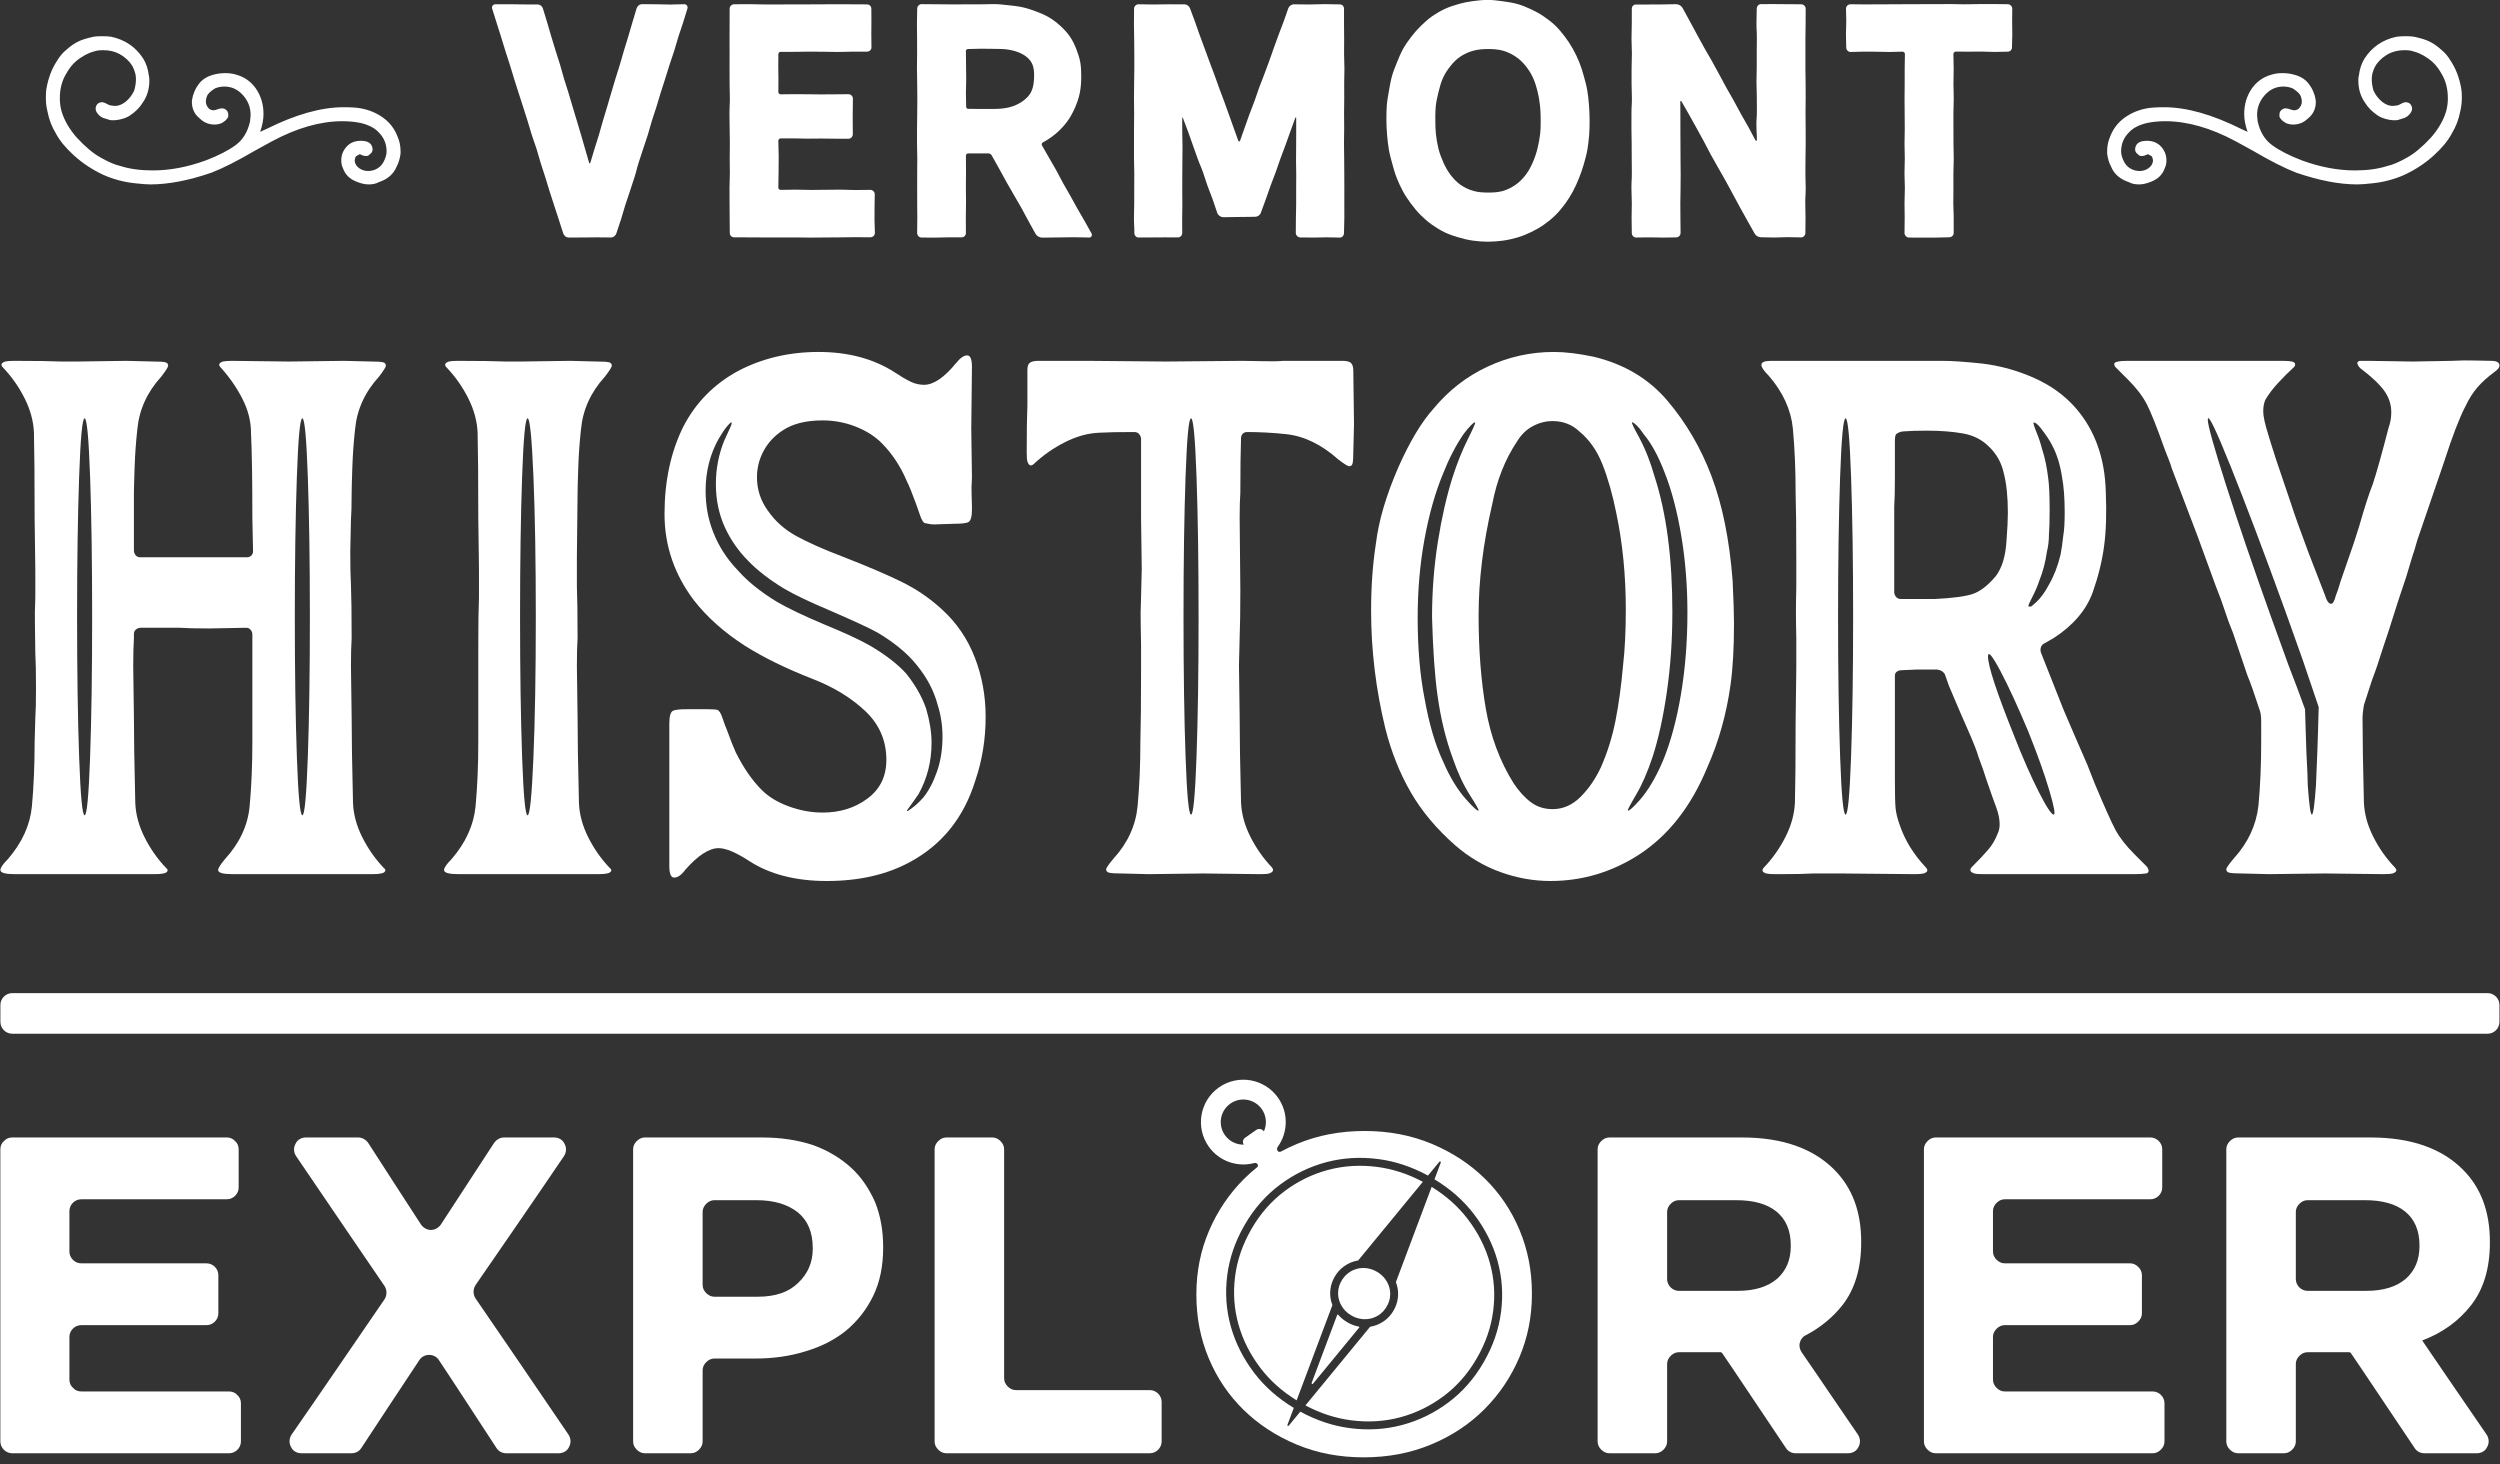
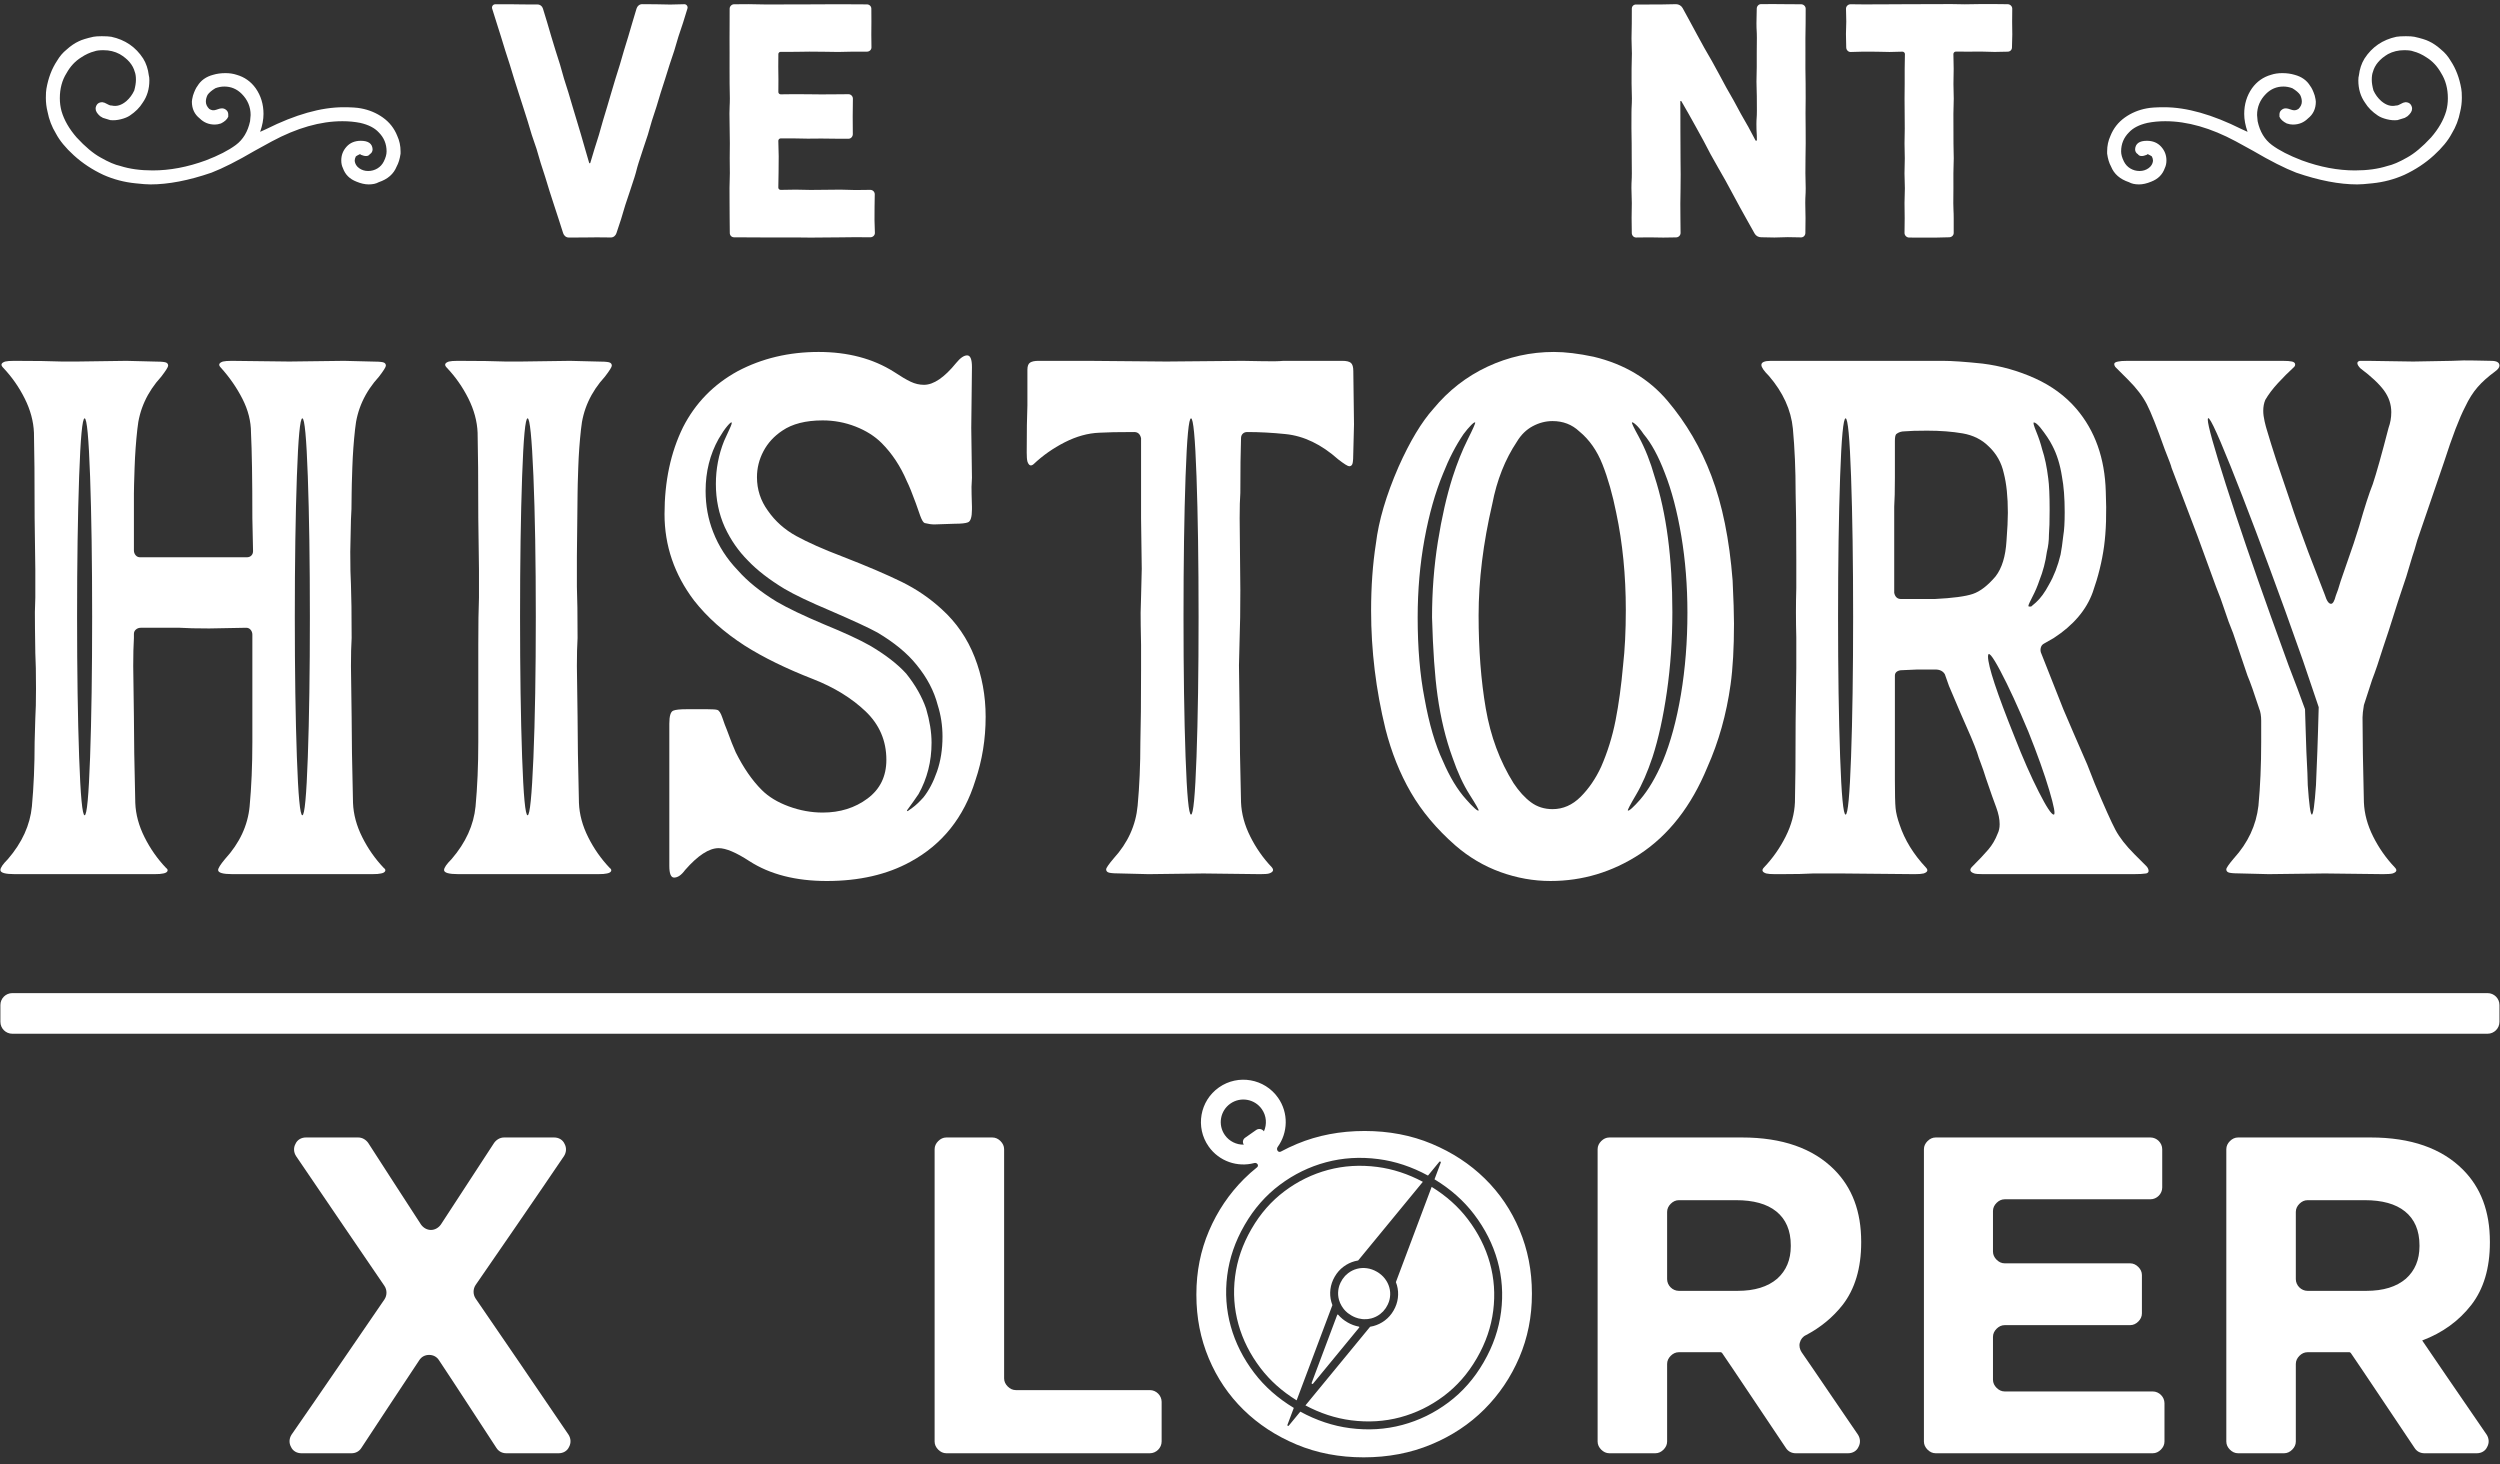
<svg xmlns="http://www.w3.org/2000/svg" xmlns:ns1="http://www.serif.com/" width="100%" height="100%" viewBox="0 0 420 246" version="1.1" xml:space="preserve" style="fill-rule:evenodd;clip-rule:evenodd;stroke-linejoin:round;stroke-miterlimit:2;">
  <rect x="0" y="0" width="420" height="246" fill="#333333" stroke="none" />
  <g transform="matrix(1,0,0,1,-580.514,-42.846)">
    <g transform="matrix(1.302,0,0,0.871,0,0)">
      <g id="Layer-1" ns1:id="Layer 1" transform="matrix(1.196,0,0,1.787,445.915,49.175)">
        <g transform="matrix(1,0,0,1,53.526,23.66)">
          <path d="M0,-21.214C0.239,-20.456 0.24,-20.457 0.479,-19.699C0.717,-18.941 0.706,-18.937 0.945,-18.18C1.184,-17.422 1.194,-17.425 1.433,-16.668C1.671,-15.91 1.657,-15.905 1.896,-15.147C2.134,-14.389 2.139,-14.391 2.377,-13.633C2.616,-12.875 2.626,-12.879 2.865,-12.12C3.104,-11.363 3.108,-11.364 3.347,-10.607C3.586,-9.849 3.565,-9.842 3.804,-9.085C4.043,-8.326 4.078,-8.338 4.317,-7.58C4.556,-6.822 4.525,-6.812 4.764,-6.054C5.003,-5.297 5.015,-5.3 5.253,-4.542C5.492,-3.784 5.479,-3.78 5.718,-3.022C5.957,-2.264 5.968,-2.268 6.207,-1.51C6.446,-0.752 6.462,-0.757 6.701,0.001C6.939,0.76 6.947,0.757 7.186,1.515C7.27,1.784 7.505,1.987 7.787,1.987L7.781,1.987C8.541,1.987 8.541,1.983 9.3,1.983C10.06,1.983 10.06,1.967 10.819,1.967C11.579,1.967 11.579,1.981 12.338,1.981C12.62,1.981 12.852,1.783 12.937,1.515C13.175,0.757 13.197,0.764 13.436,0.006C13.674,-0.752 13.652,-0.759 13.891,-1.517C14.13,-2.274 14.155,-2.266 14.394,-3.024C14.632,-3.782 14.65,-3.776 14.889,-4.534C15.127,-5.292 15.084,-5.305 15.323,-6.063C15.562,-6.821 15.576,-6.816 15.815,-7.574C16.054,-8.332 16.079,-8.324 16.317,-9.082C16.556,-9.84 16.52,-9.851 16.758,-10.609C16.997,-11.366 17.012,-11.362 17.251,-12.12C17.49,-12.878 17.472,-12.884 17.71,-13.642C17.949,-14.4 17.957,-14.397 18.196,-15.155C18.435,-15.913 18.433,-15.914 18.671,-16.672C18.911,-17.43 18.935,-17.422 19.174,-18.18C19.413,-18.939 19.386,-18.947 19.625,-19.705C19.864,-20.463 19.89,-20.455 20.128,-21.213C20.367,-21.971 20.358,-21.974 20.597,-22.732C20.668,-22.956 20.501,-23.196 20.266,-23.196C19.506,-23.196 19.506,-23.16 18.746,-23.16C17.986,-23.16 17.986,-23.19 17.226,-23.19C16.466,-23.19 16.466,-23.201 15.706,-23.201C15.425,-23.201 15.186,-22.996 15.106,-22.727C14.88,-21.97 14.878,-21.971 14.653,-21.214C14.427,-20.457 14.434,-20.455 14.208,-19.698C13.982,-18.941 13.971,-18.944 13.745,-18.188C13.52,-17.431 13.531,-17.427 13.305,-16.671C13.08,-15.914 13.059,-15.92 12.833,-15.163C12.607,-14.406 12.606,-14.406 12.381,-13.649C12.155,-12.892 12.161,-12.89 11.935,-12.132C11.709,-11.376 11.705,-11.377 11.479,-10.62C11.253,-9.863 11.274,-9.857 11.048,-9.1C10.823,-8.342 10.802,-8.348 10.573,-7.592C10.343,-6.836 10.344,-6.836 10.119,-6.078C10.099,-6.011 10.012,-6.007 9.992,-6.074C9.767,-6.831 9.777,-6.835 9.551,-7.591C9.326,-8.348 9.34,-8.352 9.114,-9.11C8.889,-9.866 8.887,-9.866 8.661,-10.622C8.435,-11.379 8.431,-11.378 8.206,-12.135C7.98,-12.892 7.984,-12.893 7.758,-13.65C7.532,-14.406 7.507,-14.399 7.281,-15.156C7.056,-15.913 7.076,-15.92 6.85,-16.677C6.625,-17.434 6.598,-17.426 6.372,-18.183C6.146,-18.94 6.137,-18.937 5.912,-19.694C5.686,-20.452 5.694,-20.454 5.468,-21.211C5.242,-21.968 5.232,-21.965 5.007,-22.722C4.927,-22.992 4.7,-23.167 4.419,-23.167C3.66,-23.167 3.66,-23.173 2.899,-23.173C2.139,-23.173 2.139,-23.193 1.379,-23.193L-0.141,-23.193C-0.34,-23.193 -0.492,-23.023 -0.492,-22.835C-0.492,-22.8 -0.487,-22.765 -0.476,-22.73C-0.237,-21.972 -0.239,-21.972 0,-21.214" style="fill:white;fill-rule:nonzero;" />
        </g>
        <g transform="matrix(1,0,0,1,129.045,51.627)">
          <path d="M0,30.066C-0.147,34.228 -0.345,36.308 -0.591,36.308C-0.838,36.308 -1.034,34.228 -1.182,30.066C-1.33,25.905 -1.403,20.869 -1.403,14.96C-1.403,9.049 -1.33,4.002 -1.182,-0.184C-1.034,-4.37 -0.838,-6.463 -0.591,-6.463C-0.345,-6.463 -0.147,-4.37 0,-0.184C0.148,4.002 0.222,9.049 0.222,14.96C0.222,20.869 0.148,25.905 0,30.066M9.381,-12.669C8.839,-12.619 8.076,-12.606 7.091,-12.632C6.106,-12.656 5.393,-12.669 4.949,-12.669L-3.25,-12.595L-11.671,-12.669L-17.063,-12.669C-17.458,-12.669 -17.753,-12.606 -17.95,-12.484C-18.147,-12.36 -18.245,-12.102 -18.245,-11.708L-18.245,-7.867C-18.295,-6.734 -18.319,-5.035 -18.319,-2.77C-18.319,-2.327 -18.295,-2.006 -18.245,-1.809C-18.097,-1.366 -17.875,-1.267 -17.581,-1.514C-16.596,-2.449 -15.475,-3.237 -14.219,-3.878C-12.963,-4.517 -11.72,-4.863 -10.489,-4.912C-9.702,-4.961 -8.446,-4.986 -6.722,-4.986C-6.328,-4.986 -6.083,-4.765 -5.983,-4.321L-5.983,4.322L-5.909,9.789L-5.983,12.817C-6.033,14.048 -6.045,15.083 -6.02,15.92C-5.996,16.757 -5.983,17.447 -5.983,17.988L-5.983,20.721C-5.983,24.12 -6.008,26.705 -6.057,28.478C-6.057,30.941 -6.156,33.231 -6.353,35.347C-6.55,37.465 -7.412,39.362 -8.938,41.036C-9.48,41.676 -9.75,42.07 -9.75,42.217C-9.75,42.416 -9.628,42.539 -9.381,42.587C-9.135,42.636 -8.716,42.661 -8.125,42.661L-5.17,42.735L0.739,42.661L6.87,42.735C7.361,42.735 7.682,42.711 7.831,42.661C8.273,42.513 8.372,42.292 8.125,41.996C7.189,41.011 6.414,39.904 5.799,38.671C5.183,37.441 4.85,36.21 4.802,34.978C4.702,31.039 4.654,27.961 4.654,25.745L4.58,20.204L4.654,17.175C4.702,15.994 4.728,14.295 4.728,12.079L4.654,4.322C4.654,3.14 4.678,2.229 4.728,1.588C4.728,-0.923 4.752,-2.892 4.802,-4.321C4.802,-4.517 4.863,-4.678 4.986,-4.801C5.108,-4.924 5.269,-4.986 5.466,-4.986C6.796,-4.986 8.174,-4.912 9.603,-4.765C11.572,-4.567 13.468,-3.656 15.291,-2.031C15.93,-1.538 16.325,-1.292 16.472,-1.292C16.668,-1.292 16.792,-1.403 16.842,-1.625C16.89,-1.847 16.916,-2.253 16.916,-2.844L16.99,-5.799L16.916,-11.56C16.916,-12.004 16.83,-12.299 16.658,-12.447C16.484,-12.595 16.177,-12.669 15.734,-12.669L9.381,-12.669Z" style="fill:white;fill-rule:nonzero;" />
        </g>
        <g transform="matrix(1,0,0,1,122.324,4.181)">
-           <path d="M0,17.748C0,18.555 -0.029,18.555 -0.029,19.362C-0.029,20.169 0.015,20.169 0.015,20.976C0.015,21.238 0.203,21.461 0.465,21.461C1.173,21.461 1.173,21.457 1.88,21.457C2.588,21.457 2.588,21.448 3.296,21.448C4.004,21.448 4.004,21.454 4.711,21.454C4.973,21.454 5.18,21.239 5.18,20.977C5.18,20.2 5.172,20.2 5.172,19.424C5.172,18.646 5.192,18.646 5.192,17.87C5.192,17.093 5.182,17.093 5.182,16.316C5.182,15.539 5.184,15.539 5.184,14.762C5.184,13.985 5.196,13.985 5.196,13.209C5.196,12.432 5.209,12.432 5.209,11.655C5.209,10.878 5.181,10.878 5.181,10.101C5.181,9.324 5.177,9.324 5.177,8.547C5.177,8.5 5.227,8.498 5.243,8.541C5.508,9.274 5.532,9.266 5.797,9.999C6.062,10.733 6.051,10.737 6.317,11.471C6.582,12.204 6.574,12.207 6.839,12.94C7.104,13.674 7.145,13.659 7.41,14.393C7.676,15.126 7.638,15.14 7.903,15.874C8.168,16.607 8.192,16.599 8.458,17.332C8.723,18.066 8.693,18.077 8.958,18.811C9.055,19.078 9.332,19.271 9.616,19.271C10.468,19.271 10.468,19.248 11.321,19.248C12.174,19.248 12.174,19.228 13.026,19.228C13.31,19.228 13.561,19.068 13.658,18.801C13.923,18.068 13.93,18.07 14.195,17.336C14.46,16.603 14.449,16.599 14.713,15.865C14.979,15.131 15.001,15.139 15.266,14.406C15.532,13.672 15.512,13.665 15.778,12.932C16.043,12.198 16.059,12.204 16.325,11.47C16.59,10.736 16.586,10.735 16.852,10.001C17.117,9.267 17.118,9.267 17.383,8.533C17.399,8.489 17.475,8.498 17.475,8.545L17.475,10.098C17.475,10.875 17.469,10.875 17.469,11.652C17.469,12.429 17.458,12.429 17.458,13.206C17.458,13.982 17.48,13.982 17.48,14.759C17.48,15.536 17.471,15.536 17.471,16.313C17.471,17.09 17.472,17.09 17.472,17.867C17.472,18.644 17.442,18.644 17.442,19.421C17.442,20.198 17.432,20.198 17.432,20.975C17.432,21.237 17.668,21.456 17.93,21.456C18.638,21.456 18.638,21.47 19.346,21.47C20.053,21.47 20.053,21.445 20.761,21.445C21.469,21.445 21.469,21.471 22.177,21.471L22.181,21.473C22.443,21.473 22.631,21.239 22.631,20.977C22.631,20.17 22.669,20.17 22.669,19.363C22.669,18.556 22.666,18.556 22.666,17.749C22.666,16.942 22.669,16.942 22.669,16.136C22.669,15.329 22.662,15.329 22.662,14.522C22.662,13.715 22.651,13.715 22.651,12.908C22.651,12.101 22.632,12.101 22.632,11.294C22.632,10.487 22.651,10.487 22.651,9.681C22.651,8.873 22.64,8.873 22.64,8.067C22.64,7.26 22.658,7.26 22.658,6.453C22.658,5.646 22.652,5.646 22.652,4.839C22.652,4.032 22.678,4.032 22.678,3.225C22.678,2.418 22.64,2.418 22.64,1.611C22.64,0.804 22.648,0.804 22.648,-0.003C22.648,-0.811 22.634,-0.811 22.634,-1.618L22.634,-3.232C22.634,-3.494 22.443,-3.697 22.181,-3.697C21.359,-3.697 21.359,-3.725 20.536,-3.725C19.713,-3.725 19.713,-3.687 18.891,-3.687C18.069,-3.687 18.069,-3.706 17.247,-3.706C16.962,-3.706 16.711,-3.526 16.615,-3.259C16.354,-2.544 16.374,-2.538 16.113,-1.823C15.853,-1.108 15.832,-1.116 15.572,-0.402C15.311,0.313 15.313,0.314 15.052,1.028C14.792,1.743 14.808,1.748 14.547,2.463C14.288,3.178 14.277,3.174 14.017,3.889C13.756,4.604 13.73,4.595 13.47,5.309C13.209,6.024 13.234,6.032 12.974,6.747C12.713,7.462 12.688,7.453 12.428,8.167C12.167,8.882 12.176,8.886 11.918,9.601C11.661,10.317 11.672,10.322 11.412,11.037C11.385,11.112 11.262,11.112 11.234,11.037C10.974,10.322 10.979,10.32 10.719,9.605C10.459,8.89 10.469,8.887 10.208,8.172C9.948,7.457 9.953,7.456 9.692,6.741C9.432,6.027 9.418,6.032 9.158,5.317C8.898,4.602 8.904,4.6 8.644,3.885C8.383,3.17 8.37,3.175 8.11,2.46C7.85,1.746 7.848,1.746 7.587,1.032C7.328,0.317 7.318,0.32 7.058,-0.395C6.798,-1.109 6.815,-1.116 6.555,-1.831C6.295,-2.545 6.286,-2.542 6.025,-3.257C5.928,-3.524 5.684,-3.704 5.4,-3.704C4.578,-3.704 4.578,-3.708 3.756,-3.708C2.933,-3.708 2.933,-3.686 2.111,-3.686C1.289,-3.686 1.289,-3.709 0.466,-3.709C0.204,-3.709 -0.017,-3.494 -0.017,-3.232C-0.017,-2.425 -0.029,-2.425 -0.029,-1.619C-0.029,-0.812 -0.006,-0.812 -0.006,-0.005C-0.006,0.802 0.009,0.802 0.009,1.609C0.009,2.415 0.01,2.415 0.01,3.223C0.01,4.029 -0.01,4.029 -0.01,4.836C-0.01,5.643 -0.026,5.643 -0.026,6.45C-0.026,7.257 -0.01,7.257 -0.01,8.063C-0.01,8.871 -0.021,8.871 -0.021,9.678C-0.021,10.484 -0.024,10.484 -0.024,11.291C-0.024,12.099 -0.025,12.099 -0.025,12.906C-0.025,13.713 0.007,13.713 0.007,14.519C0.007,15.327 0.001,15.327 0.001,16.134C0.001,16.941 0,16.941 0,17.748" style="fill:white;fill-rule:nonzero;" />
-         </g>
+           </g>
        <g transform="matrix(1,0,0,1,216.135,82.247)">
          <path d="M0,-31.174C0.296,-30.041 0.443,-28.613 0.443,-26.89C0.443,-26.151 0.394,-25.141 0.296,-23.861C0.196,-22.186 -0.197,-20.906 -0.887,-20.019C-1.725,-19.034 -2.537,-18.406 -3.324,-18.136C-4.112,-17.865 -5.491,-17.68 -7.46,-17.582L-11.08,-17.582C-11.475,-17.582 -11.721,-17.803 -11.818,-18.247L-11.818,-27.554C-11.771,-28.244 -11.745,-29.278 -11.745,-30.657L-11.745,-34.646C-11.745,-35.04 -11.696,-35.286 -11.597,-35.385C-11.352,-35.581 -11.056,-35.68 -10.711,-35.68C-10.169,-35.729 -9.356,-35.754 -8.273,-35.754C-6.845,-35.754 -5.565,-35.655 -4.432,-35.459C-3.3,-35.261 -2.363,-34.794 -1.625,-34.055C-0.788,-33.267 -0.247,-32.306 0,-31.174M4.912,3.065C5.43,4.814 5.589,5.688 5.393,5.688C5.146,5.688 4.604,4.864 3.768,3.213C2.93,1.564 2.068,-0.394 1.182,-2.66C-0.738,-7.436 -1.699,-10.342 -1.699,-11.377C-1.699,-12.016 -1.256,-11.499 -0.369,-9.825C0.518,-8.15 1.526,-5.959 2.659,-3.251C3.644,-0.788 4.396,1.318 4.912,3.065M3.103,-17.841C3.398,-18.406 3.644,-18.985 3.841,-19.577C4.235,-20.561 4.506,-21.595 4.653,-22.679C4.802,-23.27 4.875,-23.885 4.875,-24.526C4.924,-25.117 4.949,-26.003 4.949,-27.185C4.949,-28.76 4.899,-29.893 4.802,-30.583C4.653,-31.814 4.433,-32.873 4.137,-33.759C3.989,-34.351 3.779,-34.979 3.509,-35.643C3.237,-36.308 3.151,-36.641 3.25,-36.641C3.398,-36.641 3.62,-36.467 3.915,-36.124C4.506,-35.385 4.949,-34.72 5.245,-34.129C5.736,-33.193 6.081,-32.085 6.278,-30.805C6.475,-29.771 6.574,-28.489 6.574,-26.964C6.574,-25.83 6.524,-24.993 6.427,-24.452C6.327,-23.566 6.229,-22.875 6.131,-22.383C5.836,-21.152 5.417,-20.068 4.875,-19.133C4.433,-18.296 3.964,-17.656 3.472,-17.213C3.127,-16.917 2.955,-16.769 2.955,-16.769L2.733,-16.769C2.684,-16.769 2.659,-16.794 2.659,-16.843C2.659,-16.941 2.808,-17.274 3.103,-17.841M-16.473,-0.554C-16.62,3.608 -16.817,5.688 -17.063,5.688C-17.311,5.688 -17.507,3.608 -17.654,-0.554C-17.802,-4.716 -17.876,-9.752 -17.876,-15.661C-17.876,-21.571 -17.802,-26.618 -17.654,-30.805C-17.507,-34.99 -17.311,-37.084 -17.063,-37.084C-16.817,-37.084 -16.62,-34.99 -16.473,-30.805C-16.324,-26.618 -16.251,-21.571 -16.251,-15.661C-16.251,-9.752 -16.324,-4.716 -16.473,-0.554M-6.574,-43.289L-25.115,-43.289C-25.805,-43.289 -26.149,-43.141 -26.149,-42.846C-26.149,-42.599 -25.879,-42.205 -25.337,-41.664C-23.811,-39.891 -22.948,-37.994 -22.751,-35.976C-22.555,-33.858 -22.455,-31.544 -22.455,-29.032C-22.407,-27.455 -22.382,-25.067 -22.382,-21.866L-22.382,-18.763C-22.432,-17.089 -22.432,-15.316 -22.382,-13.445L-22.382,-10.121L-22.455,-4.285C-22.455,-0.394 -22.481,2.487 -22.529,4.358C-22.579,5.589 -22.911,6.821 -23.526,8.051C-24.144,9.284 -24.919,10.391 -25.854,11.375C-26.149,11.671 -26.075,11.893 -25.632,12.04C-25.436,12.09 -25.115,12.115 -24.672,12.115L-24.081,12.115C-22.505,12.115 -21.323,12.09 -20.535,12.04L-17.58,12.04L-9.603,12.115C-9.159,12.115 -8.84,12.09 -8.643,12.04C-8.199,11.893 -8.125,11.671 -8.421,11.375C-9.75,9.948 -10.687,8.421 -11.228,6.796C-11.475,6.107 -11.622,5.503 -11.671,4.986C-11.721,4.469 -11.745,3.448 -11.745,1.92L-11.745,-9.308C-11.745,-9.505 -11.671,-9.652 -11.523,-9.752C-11.375,-9.849 -11.203,-9.899 -11.006,-9.899L-9.308,-9.973L-7.387,-9.973C-6.896,-9.973 -6.55,-9.8 -6.353,-9.456L-5.909,-8.2C-5.762,-7.855 -5.344,-6.871 -4.653,-5.246C-3.768,-3.275 -3.176,-1.872 -2.881,-1.035C-2.782,-0.69 -2.647,-0.296 -2.475,0.147C-2.303,0.59 -2.118,1.133 -1.92,1.773L-1.256,3.693C-1.207,3.841 -1.06,4.247 -0.812,4.911C-0.566,5.577 -0.443,6.181 -0.443,6.722C-0.443,7.117 -0.517,7.46 -0.665,7.756C-0.911,8.397 -1.244,8.963 -1.662,9.455C-2.081,9.948 -2.685,10.588 -3.472,11.375C-3.719,11.671 -3.619,11.893 -3.176,12.04C-3.028,12.09 -2.709,12.115 -2.216,12.115L13.961,12.115C14.601,12.115 15.069,12.09 15.364,12.04C15.561,11.993 15.647,11.881 15.623,11.708C15.598,11.536 15.513,11.375 15.364,11.228L14.108,9.972C13.173,9.037 12.483,8.151 12.04,7.313C11.598,6.476 10.858,4.827 9.824,2.364L9.012,0.295L7.535,-3.103L6.427,-5.688L4.062,-11.673C3.964,-11.869 3.939,-12.079 3.989,-12.3C4.037,-12.522 4.161,-12.681 4.358,-12.78L5.393,-13.371C7.509,-14.75 8.913,-16.4 9.603,-18.321C10.193,-19.994 10.601,-21.644 10.822,-23.27C11.043,-24.895 11.104,-26.864 11.007,-29.18C10.907,-32.774 9.849,-35.754 7.83,-38.118C6.648,-39.496 5.158,-40.592 3.361,-41.405C1.562,-42.218 -0.32,-42.747 -2.29,-42.993C-4.162,-43.19 -5.59,-43.289 -6.574,-43.289" style="fill:white;fill-rule:nonzero;" />
        </g>
        <g transform="matrix(1,0,0,1,104.41,20.808)">
-           <path d="M0,-15.507C0.702,-15.507 0.702,-15.541 1.404,-15.541C2.106,-15.541 2.106,-15.526 2.808,-15.526C3.384,-15.526 3.887,-15.51 4.319,-15.444C4.921,-15.352 5.392,-15.187 5.763,-15.002C6.324,-14.722 6.672,-14.367 6.863,-13.99C7.099,-13.526 7.113,-13.032 7.113,-12.655C7.113,-11.984 7.038,-11.419 6.834,-10.967C6.601,-10.452 6.21,-10.1 5.794,-9.818C5.358,-9.523 4.87,-9.314 4.367,-9.201C3.817,-9.078 3.268,-9.041 2.808,-9.041C2.106,-9.041 2.106,-9.038 1.404,-9.038L1.404,-9.037C0.702,-9.037 0.702,-9.051 0,-9.051C-0.131,-9.051 -0.218,-9.151 -0.218,-9.282C-0.218,-10.033 -0.244,-10.033 -0.244,-10.784C-0.244,-11.535 -0.213,-11.535 -0.213,-12.286C-0.213,-13.037 -0.227,-13.037 -0.23,-13.788C-0.233,-14.539 -0.246,-14.539 -0.246,-15.29C-0.246,-15.421 -0.131,-15.507 0,-15.507M-5.51,-15.018C-5.51,-14.211 -5.527,-14.211 -5.527,-13.404C-5.527,-12.597 -5.501,-12.597 -5.501,-11.79C-5.501,-10.983 -5.486,-10.983 -5.486,-10.176C-5.486,-9.369 -5.498,-9.369 -5.498,-8.563C-5.498,-7.756 -5.518,-7.756 -5.518,-6.948C-5.518,-6.142 -5.521,-6.142 -5.521,-5.335C-5.521,-4.528 -5.49,-4.528 -5.49,-3.721C-5.49,-2.914 -5.502,-2.914 -5.502,-2.107C-5.502,-1.299 -5.503,-1.299 -5.503,-0.492C-5.503,0.315 -5.5,0.315 -5.5,1.122C-5.5,1.929 -5.489,1.929 -5.489,2.736C-5.489,3.543 -5.506,3.543 -5.506,4.35C-5.506,4.612 -5.293,4.841 -5.031,4.841C-4.311,4.841 -4.311,4.848 -3.591,4.848L-3.589,4.849C-2.869,4.849 -2.869,4.818 -2.149,4.818C-1.429,4.818 -1.429,4.821 -0.708,4.821C-0.447,4.821 -0.246,4.613 -0.246,4.351C-0.246,3.516 -0.254,3.516 -0.254,2.681C-0.254,1.846 -0.233,1.846 -0.233,1.011C-0.233,0.176 -0.246,0.176 -0.246,-0.659C-0.246,-1.494 -0.234,-1.494 -0.234,-2.329C-0.234,-3.164 -0.243,-3.164 -0.243,-3.999C-0.243,-4.13 -0.128,-4.244 0.002,-4.244C1.096,-4.244 1.096,-4.238 2.189,-4.238C2.335,-4.238 2.465,-4.154 2.537,-4.027C2.931,-3.323 2.932,-3.323 3.327,-2.62C3.721,-1.917 3.706,-1.908 4.101,-1.205C4.495,-0.501 4.509,-0.509 4.903,0.194C5.297,0.897 5.318,0.886 5.712,1.589C6.107,2.293 6.084,2.306 6.478,3.01C6.873,3.714 6.863,3.72 7.257,4.423C7.4,4.678 7.69,4.85 7.982,4.85C8.831,4.85 8.831,4.83 9.679,4.83C10.528,4.83 10.528,4.807 11.376,4.807C12.225,4.807 12.225,4.839 13.074,4.839C13.235,4.839 13.351,4.7 13.351,4.551C13.351,4.504 13.339,4.457 13.314,4.413C12.933,3.732 12.937,3.73 12.556,3.05C12.174,2.369 12.155,2.379 11.773,1.699C11.392,1.018 11.401,1.013 11.019,0.332C10.638,-0.348 10.626,-0.342 10.244,-1.023C9.862,-1.703 9.894,-1.721 9.512,-2.401C9.13,-3.082 9.116,-3.074 8.734,-3.755C8.352,-4.435 8.338,-4.427 7.957,-5.108C7.894,-5.22 7.949,-5.369 8.062,-5.429C8.58,-5.708 9.054,-6.032 9.483,-6.397C9.926,-6.773 10.318,-7.194 10.659,-7.651C11.002,-8.11 11.277,-8.613 11.509,-9.143C11.737,-9.66 11.929,-10.201 12.043,-10.776C12.152,-11.324 12.197,-11.897 12.197,-12.488C12.197,-13.027 12.185,-13.541 12.104,-14.023C12.015,-14.55 11.847,-15.036 11.669,-15.496C11.479,-15.988 11.253,-16.446 10.969,-16.861C10.678,-17.287 10.326,-17.657 9.947,-18.003C9.574,-18.344 9.171,-18.66 8.723,-18.925C8.292,-19.179 7.82,-19.378 7.328,-19.563C6.861,-19.738 6.376,-19.903 5.861,-20.016C5.374,-20.124 4.865,-20.181 4.341,-20.234C3.843,-20.283 3.333,-20.357 2.808,-20.357C2.024,-20.357 2.024,-20.328 1.241,-20.328L-0.327,-20.328C-1.111,-20.328 -1.111,-20.325 -1.896,-20.325C-2.679,-20.325 -2.679,-20.339 -3.463,-20.339C-4.247,-20.339 -4.247,-20.351 -5.031,-20.351C-5.293,-20.351 -5.499,-20.121 -5.499,-19.859C-5.499,-19.052 -5.528,-19.052 -5.528,-18.245C-5.528,-17.438 -5.512,-17.438 -5.512,-16.631C-5.512,-15.824 -5.51,-15.824 -5.51,-15.018" style="fill:white;fill-rule:nonzero;" />
-         </g>
+           </g>
        <g transform="matrix(-1,0,0,1,269.615,107.202)">
          <path d="M269.615,1.285C269.615,0.575 269.04,0 268.33,-0C249.115,0 20.5,0 1.285,0C0.575,0 0,0.575 0,1.285C0,1.856 0,2.529 0,3.1C0,3.81 0.575,4.385 1.285,4.385C20.5,4.385 249.115,4.385 268.33,4.385C269.04,4.385 269.615,3.81 269.615,3.1C269.615,2.529 269.615,1.856 269.615,1.285Z" style="fill:white;" />
        </g>
        <g transform="matrix(1,0,0,1,153.642,74.896)">
          <path d="M0,-16.694C0.492,-19.378 1.157,-21.729 1.995,-23.749C2.635,-25.374 3.373,-26.801 4.211,-28.033C4.507,-28.427 4.776,-28.746 5.023,-28.994C5.27,-29.239 5.417,-29.338 5.467,-29.289C5.515,-29.239 5.245,-28.624 4.654,-27.443C4.063,-26.26 3.521,-24.905 3.029,-23.38C2.389,-21.36 1.858,-19.032 1.44,-16.399C1.021,-13.763 0.813,-11.043 0.813,-8.236C0.911,-4.739 1.108,-1.931 1.404,0.186C1.748,2.649 2.29,4.889 3.029,6.908C3.57,8.485 4.186,9.814 4.876,10.897C5.564,11.981 5.885,12.547 5.836,12.596C5.786,12.646 5.639,12.559 5.393,12.337C5.146,12.116 4.851,11.809 4.507,11.414C3.57,10.379 2.733,9.001 1.995,7.277C1.157,5.504 0.492,3.24 0,0.481C-0.492,-2.031 -0.738,-4.936 -0.738,-8.236C-0.738,-11.19 -0.492,-14.009 0,-16.694M7.313,-20.498C7.805,-23.059 8.691,-25.3 9.973,-27.221C10.416,-27.959 10.981,-28.513 11.672,-28.883C12.36,-29.252 13.075,-29.437 13.813,-29.437C14.946,-29.437 15.906,-29.068 16.694,-28.329C17.777,-27.443 18.615,-26.248 19.206,-24.746C19.797,-23.243 20.289,-21.507 20.684,-19.538C21.372,-16.288 21.718,-12.791 21.718,-9.048C21.718,-6.783 21.618,-4.788 21.422,-3.065C21.225,-0.848 20.953,1.134 20.609,2.882C20.265,4.63 19.747,6.292 19.059,7.869C18.468,9.15 17.729,10.232 16.843,11.119C15.956,12.005 14.946,12.449 13.813,12.449C12.928,12.449 12.151,12.202 11.486,11.709C10.822,11.218 10.194,10.528 9.604,9.641C8.126,7.277 7.129,4.594 6.611,1.589C6.095,-1.414 5.836,-4.763 5.836,-8.458C5.836,-12.249 6.327,-16.262 7.313,-20.498M24.82,-23.453C24.377,-25.028 23.811,-26.457 23.121,-27.738C22.578,-28.722 22.333,-29.239 22.383,-29.289C22.431,-29.338 22.578,-29.252 22.825,-29.03C23.071,-28.809 23.343,-28.476 23.638,-28.033C24.475,-27.048 25.237,-25.644 25.928,-23.822C26.667,-21.95 27.258,-19.697 27.701,-17.064C28.144,-14.428 28.365,-11.658 28.365,-8.753C28.365,-5.65 28.131,-2.707 27.664,0.075C27.195,2.858 26.543,5.258 25.706,7.277C24.968,9.001 24.155,10.379 23.269,11.414C22.924,11.809 22.628,12.116 22.383,12.337C22.136,12.559 21.987,12.646 21.939,12.596C21.89,12.547 22.186,11.981 22.825,10.897C23.465,9.814 24.056,8.459 24.599,6.834C25.237,4.865 25.755,2.512 26.149,-0.22C26.543,-2.954 26.74,-5.822 26.74,-8.827C26.74,-14.637 26.101,-19.513 24.82,-23.453M-1.477,10.638C-0.295,12.683 1.305,14.59 3.324,16.364C4.802,17.645 6.427,18.605 8.2,19.244C9.973,19.884 11.77,20.204 13.592,20.204C17.038,20.204 20.24,19.244 23.195,17.324C26.346,15.255 28.783,12.128 30.508,7.942C31.738,5.185 32.576,2.205 33.02,-0.997C33.266,-2.769 33.389,-4.96 33.389,-7.571C33.389,-8.605 33.339,-10.157 33.241,-12.225C32.896,-16.657 32.133,-20.424 30.951,-23.527C29.817,-26.53 28.242,-29.227 26.224,-31.616C24.204,-34.004 21.544,-35.592 18.246,-36.381C16.621,-36.725 15.191,-36.898 13.961,-36.898C11.45,-36.898 9.061,-36.368 6.796,-35.31C4.53,-34.25 2.586,-32.736 0.961,-30.766C-0.32,-29.338 -1.576,-27.245 -2.807,-24.487C-4.136,-21.433 -4.948,-18.675 -5.244,-16.214C-5.589,-13.998 -5.762,-11.584 -5.762,-8.974C-5.762,-4.69 -5.244,-0.429 -4.21,3.805C-3.57,6.317 -2.659,8.595 -1.477,10.638" style="fill:white;fill-rule:nonzero;" />
        </g>
        <g transform="matrix(1,0,0,1,176.007,4.179)">
          <path d="M0,17.746C0,18.553 -0.022,18.553 -0.022,19.36C-0.022,20.167 -0.002,20.167 -0.002,20.974C-0.002,21.236 0.196,21.466 0.458,21.466C1.179,21.466 1.179,21.451 1.898,21.451C2.618,21.451 2.618,21.473 3.339,21.473L3.337,21.475C4.057,21.475 4.057,21.453 4.776,21.453C5.039,21.453 5.261,21.238 5.261,20.976C5.261,20.188 5.245,20.188 5.245,19.399C5.245,18.611 5.235,18.611 5.235,17.822C5.235,17.034 5.258,17.034 5.258,16.245C5.258,15.456 5.271,15.456 5.271,14.668C5.271,13.879 5.257,13.879 5.257,13.09C5.257,12.302 5.25,12.302 5.25,11.513C5.25,10.725 5.242,10.725 5.242,9.936C5.242,9.147 5.241,9.147 5.241,8.359C5.241,7.57 5.233,7.57 5.233,6.782C5.233,6.746 5.261,6.726 5.291,6.726C5.313,6.726 5.337,6.737 5.35,6.761C5.744,7.475 5.768,7.462 6.162,8.176C6.556,8.89 6.561,8.888 6.955,9.601C7.349,10.315 7.346,10.317 7.74,11.031C8.135,11.746 8.104,11.763 8.497,12.476C8.892,13.191 8.902,13.185 9.297,13.899C9.69,14.613 9.712,14.601 10.105,15.316C10.5,16.03 10.488,16.036 10.882,16.75C11.276,17.465 11.264,17.472 11.657,18.186C12.052,18.9 12.057,18.897 12.45,19.612C12.845,20.326 12.854,20.321 13.248,21.035C13.389,21.29 13.66,21.439 13.951,21.439C14.67,21.439 14.67,21.467 15.389,21.467C16.107,21.467 16.107,21.428 16.825,21.428C17.544,21.428 17.544,21.454 18.263,21.454C18.524,21.454 18.725,21.238 18.725,20.975C18.725,20.169 18.742,20.169 18.742,19.362C18.742,18.555 18.714,18.555 18.714,17.747C18.714,16.94 18.76,16.94 18.76,16.134C18.76,15.327 18.728,15.327 18.728,14.519C18.728,13.713 18.739,13.713 18.739,12.906C18.739,12.099 18.76,12.099 18.76,11.292C18.76,10.485 18.755,10.485 18.755,9.679C18.755,8.871 18.742,8.871 18.742,8.065C18.742,7.258 18.756,7.258 18.756,6.451C18.756,5.644 18.751,5.644 18.751,4.837C18.751,4.03 18.729,4.03 18.729,3.223C18.729,2.416 18.731,2.416 18.731,1.609C18.731,0.802 18.729,0.802 18.729,-0.005C18.729,-0.813 18.752,-0.813 18.752,-1.62C18.752,-2.427 18.758,-2.427 18.758,-3.234C18.758,-3.496 18.525,-3.709 18.264,-3.709C17.544,-3.709 17.544,-3.717 16.824,-3.717C16.104,-3.717 16.104,-3.729 15.384,-3.729C14.663,-3.729 14.663,-3.725 13.943,-3.725C13.682,-3.725 13.479,-3.496 13.479,-3.234C13.479,-2.446 13.448,-2.446 13.448,-1.658C13.448,-0.869 13.492,-0.869 13.492,-0.081C13.492,0.707 13.479,0.707 13.479,1.496L13.479,3.073C13.479,3.862 13.45,3.862 13.45,4.65C13.45,5.439 13.486,5.439 13.486,6.227C13.486,7.016 13.494,7.016 13.494,7.805C13.494,8.539 13.444,8.59 13.444,9.231C13.444,10.174 13.494,10.121 13.494,10.959C13.494,10.998 13.451,11.022 13.41,11.022C13.385,11.022 13.361,11.013 13.35,10.992C12.955,10.277 12.979,10.265 12.584,9.551C12.189,8.837 12.17,8.848 11.776,8.134C11.382,7.42 11.395,7.413 11.001,6.699C10.606,5.985 10.588,5.995 10.193,5.281C9.8,4.567 9.814,4.559 9.42,3.845C9.026,3.131 9.031,3.128 8.637,2.414C8.243,1.7 8.218,1.714 7.823,1C7.429,0.286 7.433,0.284 7.039,-0.431C6.646,-1.145 6.658,-1.152 6.265,-1.866C5.87,-2.581 5.877,-2.584 5.483,-3.298C5.342,-3.554 5.062,-3.719 4.771,-3.719C4.052,-3.719 4.052,-3.691 3.333,-3.691C2.614,-3.691 2.614,-3.684 1.896,-3.684L0.458,-3.684C0.195,-3.684 0.001,-3.496 0.001,-3.234C0.001,-2.427 -0.004,-2.427 -0.004,-1.621C-0.004,-0.814 -0.032,-0.814 -0.032,-0.006C-0.032,0.8 0.009,0.8 0.009,1.607C0.009,2.414 -0.024,2.414 -0.024,3.221C-0.024,4.028 -0.026,4.028 -0.026,4.835C-0.026,5.642 0.009,5.642 0.009,6.449C0.009,7.256 -0.036,7.256 -0.036,8.062C-0.036,8.869 -0.04,8.869 -0.04,9.676C-0.04,10.483 -0.016,10.483 -0.016,11.289C-0.016,12.097 -0.01,12.097 -0.01,12.903C-0.01,13.71 0.003,13.71 0.003,14.517C0.003,15.325 -0.041,15.325 -0.041,16.132C-0.041,16.939 0,16.939 0,17.746" style="fill:white;fill-rule:nonzero;" />
        </g>
        <g transform="matrix(1,0,0,1,78.676,12.258)">
          <path d="M0,1.599C0,2.406 0.021,2.406 0.021,3.213C0.021,4.02 0.007,4.02 0.007,4.827C0.007,5.634 0.022,5.634 0.022,6.441C0.022,7.248 -0.015,7.248 -0.015,8.055C-0.015,8.862 -0.009,8.862 -0.009,9.669C-0.009,10.477 0,10.477 0,11.284C0,12.091 0.016,12.091 0.016,12.898C0.016,13.16 0.212,13.365 0.474,13.365C1.29,13.365 1.29,13.373 2.106,13.373C2.923,13.373 2.923,13.381 3.739,13.381C4.556,13.381 4.556,13.384 5.373,13.384C6.189,13.384 6.189,13.379 7.005,13.379C7.822,13.379 7.822,13.396 8.639,13.396L8.64,13.398C9.457,13.398 9.457,13.384 10.273,13.384C11.09,13.384 11.09,13.371 11.907,13.371C12.724,13.371 12.724,13.353 13.541,13.353C14.357,13.353 14.357,13.363 15.174,13.363C15.436,13.363 15.67,13.162 15.67,12.9C15.67,12.203 15.628,12.203 15.628,11.507C15.628,10.81 15.632,10.81 15.634,10.113C15.636,9.416 15.655,9.416 15.655,8.719C15.655,8.457 15.436,8.244 15.174,8.244C14.369,8.244 14.369,8.262 13.563,8.262C12.757,8.262 12.757,8.221 11.952,8.221C11.146,8.221 11.146,8.237 10.34,8.237C9.535,8.237 9.535,8.252 8.729,8.252C7.923,8.252 7.923,8.221 7.118,8.221C6.312,8.221 6.312,8.246 5.506,8.246C5.375,8.246 5.251,8.139 5.251,8.008C5.251,7.164 5.279,7.164 5.279,6.32C5.279,5.475 5.292,5.475 5.292,4.631C5.292,3.787 5.251,3.787 5.251,2.943C5.251,2.812 5.375,2.688 5.506,2.688C6.237,2.688 6.237,2.691 6.969,2.691C7.7,2.691 7.7,2.717 8.432,2.717C9.163,2.717 9.163,2.705 9.895,2.705C10.626,2.705 10.626,2.722 11.357,2.722C12.089,2.722 12.089,2.728 12.821,2.728C13.083,2.728 13.288,2.494 13.288,2.231C13.288,1.274 13.276,1.274 13.276,0.317C13.276,-0.64 13.297,-0.64 13.297,-1.598C13.297,-1.859 13.082,-2.081 12.82,-2.081C12.089,-2.081 12.089,-2.069 11.357,-2.069C10.626,-2.069 10.626,-2.06 9.895,-2.06C9.163,-2.06 9.163,-2.075 8.432,-2.075C7.7,-2.075 7.7,-2.084 6.969,-2.084C6.237,-2.084 6.237,-2.067 5.506,-2.067C5.375,-2.067 5.255,-2.178 5.255,-2.309C5.255,-2.994 5.263,-2.994 5.263,-3.679C5.263,-4.364 5.246,-4.364 5.246,-5.048C5.246,-5.734 5.256,-5.734 5.256,-6.419C5.256,-6.549 5.375,-6.653 5.506,-6.653C6.281,-6.653 6.281,-6.654 7.057,-6.654C7.832,-6.654 7.832,-6.676 8.607,-6.676C9.383,-6.676 9.383,-6.663 10.158,-6.663C10.934,-6.663 10.934,-6.64 11.709,-6.64C12.485,-6.64 12.485,-6.673 13.26,-6.673L14.812,-6.673C15.073,-6.673 15.3,-6.867 15.3,-7.13C15.3,-7.826 15.284,-7.826 15.284,-8.523C15.284,-9.219 15.294,-9.219 15.294,-9.917C15.294,-10.613 15.287,-10.613 15.287,-11.311C15.287,-11.572 15.073,-11.775 14.812,-11.775C14.015,-11.775 14.015,-11.784 13.219,-11.784C12.422,-11.784 12.422,-11.791 11.626,-11.791C10.83,-11.791 10.83,-11.783 10.033,-11.783C9.237,-11.783 9.237,-11.776 8.44,-11.776C7.644,-11.776 7.644,-11.775 6.847,-11.775C6.05,-11.775 6.05,-11.767 5.254,-11.767C4.486,-11.767 4.458,-11.769 3.743,-11.769C2.864,-11.769 2.892,-11.799 2.067,-11.799C1.271,-11.799 1.271,-11.788 0.474,-11.788C0.223,-11.788 -0.001,-11.562 -0.001,-11.311C-0.001,-10.505 -0.005,-10.505 -0.005,-9.697C-0.005,-8.89 -0.012,-8.89 -0.012,-8.084C-0.012,-7.277 -0.008,-7.277 -0.008,-6.47C-0.008,-5.663 -0.01,-5.663 -0.01,-4.856C-0.01,-4.049 -0.005,-4.049 -0.005,-3.242C-0.005,-2.435 0.022,-2.435 0.022,-1.628C0.022,-0.821 -0.021,-0.821 -0.021,-0.015C-0.021,0.792 0,0.792 0,1.599" style="fill:white;fill-rule:nonzero;" />
        </g>
        <g transform="matrix(1,0,0,1,199.14,20.977)">
          <path d="M0,-15.85C0,-15.588 0.205,-15.356 0.467,-15.356C1.167,-15.356 1.167,-15.394 1.868,-15.394C2.568,-15.394 2.568,-15.386 3.269,-15.386C3.97,-15.386 3.97,-15.357 4.671,-15.357C5.371,-15.357 5.371,-15.392 6.072,-15.392C6.202,-15.392 6.332,-15.269 6.332,-15.139C6.332,-14.334 6.306,-14.334 6.306,-13.529L6.306,-11.919C6.306,-11.114 6.292,-11.114 6.292,-10.309C6.292,-9.504 6.304,-9.504 6.304,-8.699C6.304,-7.894 6.314,-7.894 6.314,-7.09C6.314,-6.285 6.289,-6.285 6.289,-5.479C6.289,-4.675 6.318,-4.675 6.318,-3.87C6.318,-3.064 6.286,-3.064 6.286,-2.259C6.286,-1.454 6.326,-1.454 6.326,-0.649C6.326,0.156 6.288,0.156 6.288,0.961C6.288,1.766 6.306,1.766 6.306,2.571C6.306,3.376 6.288,3.376 6.288,4.181C6.288,4.443 6.521,4.673 6.783,4.673C7.503,4.673 7.503,4.679 8.223,4.679L8.222,4.68C8.942,4.68 8.942,4.678 9.662,4.678C10.383,4.678 10.383,4.643 11.103,4.643C11.365,4.643 11.595,4.444 11.595,4.182L11.595,2.572C11.595,1.767 11.552,1.767 11.552,0.962C11.552,0.157 11.564,0.157 11.564,-0.648C11.564,-1.453 11.562,-1.453 11.562,-2.258C11.562,-3.063 11.6,-3.063 11.6,-3.868C11.6,-4.672 11.571,-4.672 11.571,-5.477C11.571,-6.283 11.567,-6.283 11.567,-7.088C11.567,-7.892 11.563,-7.892 11.563,-8.698C11.563,-9.503 11.6,-9.503 11.6,-10.308C11.6,-11.113 11.568,-11.113 11.568,-11.918C11.568,-12.723 11.592,-12.723 11.592,-13.528C11.592,-14.333 11.562,-14.333 11.562,-15.138C11.562,-15.269 11.683,-15.397 11.813,-15.397C12.514,-15.397 12.514,-15.393 13.215,-15.393C13.915,-15.393 13.915,-15.399 14.615,-15.399C15.316,-15.399 15.316,-15.362 16.018,-15.362C16.718,-15.362 16.718,-15.39 17.418,-15.39C17.681,-15.39 17.882,-15.587 17.882,-15.849C17.882,-16.546 17.916,-16.546 17.916,-17.243C17.916,-17.94 17.899,-17.94 17.899,-18.637C17.899,-19.334 17.912,-19.334 17.912,-20.031C17.912,-20.293 17.681,-20.513 17.419,-20.513C16.648,-20.513 16.648,-20.53 15.878,-20.53C15.107,-20.53 15.107,-20.526 14.337,-20.526C13.566,-20.526 13.566,-20.503 12.796,-20.503C12.025,-20.503 12.025,-20.529 11.256,-20.529C10.485,-20.529 10.485,-20.521 9.715,-20.521C8.944,-20.521 8.944,-20.518 8.174,-20.518C7.403,-20.518 7.403,-20.515 6.632,-20.515C5.861,-20.515 5.861,-20.505 5.091,-20.505C4.32,-20.505 4.32,-20.5 3.55,-20.5C2.779,-20.5 2.779,-20.492 2.009,-20.492C1.237,-20.492 1.237,-20.509 0.467,-20.509C0.205,-20.509 -0.025,-20.293 -0.025,-20.032C-0.025,-19.334 0.005,-19.334 0.005,-18.638C0.005,-17.961 -0.03,-17.941 -0.03,-17.304C-0.03,-16.546 0,-16.566 0,-15.85" style="fill:white;fill-rule:nonzero;" />
        </g>
        <g transform="matrix(1,0,0,1,56.286,81.877)">
          <path d="M0,-30.435C0.147,-34.62 0.344,-36.714 0.591,-36.714C0.837,-36.714 1.045,-34.645 1.219,-30.509C1.391,-26.372 1.477,-21.299 1.477,-15.291C1.477,-9.282 1.391,-4.211 1.219,-0.074C1.045,4.063 0.837,6.131 0.591,6.131C0.344,6.131 0.147,4.039 0,-0.147C-0.148,-4.333 -0.222,-9.382 -0.222,-15.291C-0.222,-21.201 -0.148,-26.248 0,-30.435M-4.728,-12.263L-4.728,-1.772C-4.728,0.738 -4.827,3.054 -5.023,5.171C-5.221,7.191 -6.083,9.086 -7.608,10.859C-8.151,11.401 -8.421,11.795 -8.421,12.041C-8.421,12.337 -7.904,12.484 -6.87,12.484L8.199,12.484C8.643,12.484 8.962,12.46 9.16,12.41C9.405,12.362 9.553,12.275 9.603,12.151C9.651,12.029 9.603,11.919 9.455,11.819C8.519,10.835 7.743,9.727 7.128,8.495C6.512,7.265 6.179,6.033 6.131,4.802C6.032,0.764 5.983,-2.339 5.983,-4.506L5.909,-9.973C5.909,-11.203 5.934,-12.213 5.983,-13.001C5.983,-15.513 5.958,-17.359 5.909,-18.542L5.909,-21.792L5.983,-28.588C5.983,-29.032 6.007,-29.966 6.057,-31.395C6.105,-32.823 6.205,-34.203 6.353,-35.532C6.549,-37.649 7.411,-39.545 8.938,-41.22C9.43,-41.86 9.677,-42.254 9.677,-42.402C9.677,-42.599 9.566,-42.722 9.344,-42.771C9.123,-42.82 8.716,-42.845 8.125,-42.845L5.171,-42.919L-0.148,-42.845L-1.773,-42.845C-2.955,-42.893 -4.679,-42.919 -6.944,-42.919C-7.387,-42.919 -7.708,-42.893 -7.904,-42.845C-8.347,-42.698 -8.421,-42.476 -8.125,-42.181C-7.19,-41.195 -6.415,-40.087 -5.799,-38.856C-5.184,-37.624 -4.851,-36.393 -4.802,-35.163C-4.753,-33.192 -4.728,-30.114 -4.728,-25.929L-4.654,-20.389L-4.654,-17.359C-4.703,-16.178 -4.728,-14.478 -4.728,-12.263" style="fill:white;fill-rule:nonzero;" />
        </g>
        <g transform="matrix(1,0,0,1,229.642,4.159)">
          <path d="M0,15.514C0.281,15.675 0.643,15.755 1.086,15.755C1.488,15.755 1.932,15.656 2.414,15.453C3.139,15.172 3.622,14.69 3.863,14.005C3.983,13.763 4.044,13.482 4.044,13.16C4.044,12.597 3.853,12.103 3.471,11.681C3.088,11.258 2.574,11.047 1.932,11.047C1.126,11.047 0.703,11.349 0.664,11.952C0.664,12.194 0.764,12.375 0.966,12.496C1.126,12.737 1.448,12.758 1.932,12.556C1.932,12.516 1.971,12.496 2.052,12.496C2.294,12.617 2.435,12.698 2.475,12.737C2.555,12.898 2.596,13.06 2.596,13.22C2.555,13.543 2.394,13.804 2.112,14.005C1.83,14.206 1.509,14.307 1.146,14.307C0.784,14.307 0.453,14.216 0.15,14.035C-0.151,13.854 -0.383,13.603 -0.543,13.281C-0.745,12.879 -0.845,12.516 -0.845,12.194C-0.845,11.389 -0.564,10.706 0,10.141C0.442,9.659 1.106,9.317 1.992,9.115C2.596,8.994 3.239,8.934 3.924,8.934C6.297,8.934 8.833,9.659 11.529,11.107L13.4,12.134C15.25,13.22 16.8,14.005 18.048,14.488C20.502,15.333 22.696,15.755 24.628,15.755C24.989,15.755 25.533,15.716 26.257,15.635C27.465,15.514 28.611,15.212 29.698,14.729C30.905,14.166 31.971,13.462 32.897,12.617C33.781,11.812 34.426,11.027 34.829,10.262C35.271,9.538 35.573,8.753 35.734,7.908C35.854,7.425 35.915,6.923 35.915,6.399C35.915,5.957 35.895,5.635 35.854,5.433C35.653,4.266 35.271,3.26 34.708,2.415C34.426,1.932 34.084,1.53 33.682,1.207C33.238,0.806 32.796,0.504 32.354,0.302C32.031,0.141 31.509,-0.02 30.784,-0.181C30.582,-0.22 30.281,-0.241 29.879,-0.241C29.436,-0.241 29.094,-0.22 28.853,-0.181C27.363,0.141 26.217,0.926 25.412,2.173C25.09,2.697 24.889,3.301 24.809,3.984C24.768,4.105 24.748,4.286 24.748,4.528C24.748,5.454 24.989,6.258 25.473,6.942C25.794,7.466 26.257,7.929 26.86,8.33C27.103,8.492 27.424,8.623 27.826,8.723C28.229,8.824 28.611,8.854 28.974,8.813C29.375,8.693 29.638,8.613 29.758,8.572L30.06,8.391C30.382,8.11 30.543,7.847 30.543,7.606L30.543,7.486C30.462,7.084 30.221,6.882 29.818,6.882L29.577,6.942L29.094,7.183C29.013,7.224 28.913,7.244 28.792,7.244C28.27,7.365 27.745,7.204 27.223,6.761C26.86,6.439 26.579,6.057 26.378,5.614C26.257,5.172 26.197,4.79 26.197,4.467C26.197,4.105 26.236,3.824 26.317,3.622C26.519,2.858 27.062,2.214 27.947,1.69C28.47,1.41 29.054,1.268 29.698,1.268C30.141,1.268 30.462,1.308 30.664,1.389C31.146,1.509 31.63,1.731 32.112,2.053C32.756,2.455 33.279,3.018 33.682,3.743C34.164,4.508 34.406,5.413 34.406,6.459C34.406,6.942 34.346,7.405 34.225,7.847C33.942,8.813 33.399,9.76 32.596,10.685C31.669,11.691 30.804,12.416 30,12.858C29.154,13.341 28.45,13.642 27.887,13.763C26.881,14.086 25.714,14.246 24.386,14.246C22.534,14.246 20.623,13.884 18.651,13.16C17.283,12.637 16.207,12.083 15.422,11.5C14.638,10.917 14.125,10.061 13.883,8.934L13.823,8.27C13.823,7.386 14.145,6.62 14.789,5.976C15.311,5.454 15.936,5.192 16.66,5.192C16.981,5.192 17.303,5.252 17.625,5.372C18.027,5.614 18.31,5.856 18.471,6.097C18.591,6.339 18.651,6.58 18.651,6.822C18.651,7.103 18.531,7.365 18.289,7.606C18.048,7.767 17.796,7.798 17.535,7.697C17.272,7.597 17.062,7.546 16.901,7.546C16.74,7.546 16.589,7.606 16.448,7.727C16.307,7.847 16.237,8.009 16.237,8.21L16.237,8.452C16.357,8.733 16.619,8.975 17.022,9.176C17.264,9.257 17.484,9.296 17.686,9.296C18.329,9.296 18.872,9.076 19.315,8.633C19.879,8.19 20.161,7.586 20.161,6.822C20.161,6.701 20.12,6.48 20.04,6.158C19.879,5.675 19.718,5.333 19.557,5.131C19.195,4.528 18.631,4.126 17.867,3.924C17.464,3.803 17.022,3.743 16.539,3.743C16.096,3.743 15.694,3.803 15.332,3.924C14.486,4.165 13.802,4.648 13.279,5.372C12.716,6.178 12.435,7.103 12.435,8.149C12.435,8.753 12.555,9.397 12.797,10.081L12.133,9.779C8.994,8.21 6.217,7.425 3.803,7.425C2.958,7.425 2.333,7.466 1.932,7.546C1.046,7.707 0.251,8.039 -0.453,8.542C-1.157,9.046 -1.67,9.699 -1.992,10.504C-2.233,11.027 -2.354,11.59 -2.354,12.194L-2.354,12.435C-2.274,12.999 -2.134,13.462 -1.932,13.824C-1.61,14.629 -0.966,15.192 0,15.514" style="fill:white;fill-rule:nonzero;" />
        </g>
        <g transform="matrix(1,0,0,1,8.495,81.877)">
          <path d="M0,-30.435C0.147,-34.62 0.344,-36.714 0.591,-36.714C0.836,-36.714 1.034,-34.62 1.182,-30.435C1.33,-26.248 1.403,-21.201 1.403,-15.291C1.403,-9.382 1.33,-4.333 1.182,-0.147C1.034,4.039 0.836,6.131 0.591,6.131C0.344,6.131 0.147,4.039 0,-0.147C-0.148,-4.333 -0.222,-9.382 -0.222,-15.291C-0.222,-21.201 -0.148,-26.248 0,-30.435M23.49,-30.435C23.638,-34.62 23.833,-36.714 24.081,-36.714C24.326,-36.714 24.524,-34.62 24.671,-30.435C24.819,-26.248 24.893,-21.201 24.893,-15.291C24.893,-9.382 24.819,-4.333 24.671,-0.147C24.524,4.039 24.326,6.131 24.081,6.131C23.833,6.131 23.638,4.039 23.49,-0.147C23.342,-4.333 23.268,-9.382 23.268,-15.291C23.268,-21.201 23.342,-26.248 23.49,-30.435M-4.802,-1.772C-4.802,0.738 -4.901,3.054 -5.097,5.171C-5.294,7.191 -6.157,9.086 -7.683,10.859C-8.225,11.401 -8.495,11.795 -8.495,12.041C-8.495,12.337 -7.978,12.484 -6.944,12.484L8.125,12.484C8.568,12.484 8.888,12.46 9.085,12.41C9.331,12.362 9.479,12.275 9.529,12.151C9.577,12.029 9.529,11.919 9.381,11.819C8.445,10.835 7.669,9.727 7.054,8.495C6.438,7.265 6.105,6.033 6.057,4.802C5.958,0.764 5.909,-2.339 5.909,-4.506L5.835,-9.973C5.835,-11.203 5.859,-12.213 5.909,-13.001L5.909,-13.444C5.909,-13.641 5.983,-13.801 6.131,-13.925C6.279,-14.047 6.451,-14.109 6.648,-14.109L10.858,-14.109C11.597,-14.06 12.655,-14.035 14.035,-14.035L18.023,-14.109C18.22,-14.109 18.38,-14.035 18.503,-13.888C18.626,-13.74 18.688,-13.566 18.688,-13.371L18.688,-1.772C18.688,0.738 18.589,3.054 18.393,5.171C18.195,7.239 17.309,9.136 15.734,10.859C15.241,11.45 14.995,11.845 14.995,12.041C14.995,12.337 15.512,12.484 16.546,12.484L31.615,12.484C32.058,12.484 32.378,12.46 32.575,12.41C32.821,12.362 32.969,12.275 33.019,12.151C33.067,12.029 33.019,11.919 32.871,11.819C31.935,10.835 31.159,9.727 30.544,8.495C29.928,7.265 29.595,6.033 29.547,4.802C29.448,0.764 29.399,-2.339 29.399,-4.506L29.325,-9.973C29.325,-11.203 29.35,-12.213 29.399,-13.001C29.399,-15.611 29.374,-17.532 29.325,-18.764C29.275,-19.551 29.251,-20.732 29.251,-22.309L29.325,-25.781C29.374,-26.372 29.399,-27.307 29.399,-28.588C29.399,-29.032 29.423,-29.966 29.473,-31.395C29.521,-32.823 29.621,-34.203 29.769,-35.532C29.965,-37.649 30.827,-39.545 32.354,-41.22C32.845,-41.86 33.093,-42.254 33.093,-42.402C33.093,-42.599 32.982,-42.722 32.76,-42.771C32.539,-42.82 32.132,-42.845 31.542,-42.845L28.586,-42.919L22.677,-42.845L16.472,-42.919C16.029,-42.919 15.708,-42.893 15.512,-42.845C15.069,-42.698 14.995,-42.476 15.291,-42.181C16.225,-41.146 17.001,-40.025 17.617,-38.819C18.232,-37.612 18.541,-36.393 18.541,-35.163C18.639,-33.192 18.688,-30.114 18.688,-25.929L18.762,-22.383C18.762,-22.185 18.7,-22.025 18.578,-21.903C18.454,-21.779 18.293,-21.718 18.097,-21.718L6.574,-21.718C6.376,-21.718 6.216,-21.792 6.094,-21.939C5.97,-22.088 5.909,-22.26 5.909,-22.457L5.909,-28.588C5.909,-29.032 5.934,-29.966 5.983,-31.395C6.031,-32.823 6.131,-34.203 6.279,-35.532C6.475,-37.649 7.337,-39.545 8.864,-41.22C9.355,-41.86 9.603,-42.254 9.603,-42.402C9.603,-42.599 9.492,-42.722 9.27,-42.771C9.048,-42.82 8.643,-42.845 8.051,-42.845L5.097,-42.919L-0.222,-42.845L-1.847,-42.845C-3.029,-42.893 -4.753,-42.919 -7.018,-42.919C-7.461,-42.919 -7.782,-42.893 -7.978,-42.845C-8.421,-42.698 -8.495,-42.476 -8.2,-42.181C-7.265,-41.195 -6.489,-40.087 -5.873,-38.856C-5.257,-37.624 -4.925,-36.393 -4.875,-35.163C-4.827,-33.192 -4.802,-30.114 -4.802,-25.929L-4.728,-20.389L-4.728,-17.359C-4.777,-16.374 -4.79,-15.278 -4.765,-14.072C-4.741,-12.865 -4.728,-11.967 -4.728,-11.376C-4.679,-10.49 -4.654,-9.209 -4.654,-7.535C-4.654,-6.155 -4.679,-5.098 -4.728,-4.358L-4.802,-1.772Z" style="fill:white;fill-rule:nonzero;" />
        </g>
        <g transform="matrix(1,0,0,1,5.99,9.411)">
          <path d="M0,5.01C0.403,5.775 1.047,6.56 1.932,7.364C2.858,8.21 3.924,8.914 5.131,9.477C6.217,9.96 7.364,10.262 8.571,10.383C9.296,10.464 9.839,10.503 10.201,10.503C12.133,10.503 14.327,10.081 16.781,9.236C18.028,8.753 19.578,7.968 21.429,6.882L23.3,5.855C25.996,4.406 28.531,3.682 30.905,3.682C31.59,3.682 32.233,3.742 32.837,3.863C33.723,4.065 34.387,4.406 34.829,4.889C35.393,5.454 35.674,6.137 35.674,6.942C35.674,7.264 35.574,7.627 35.372,8.029C35.212,8.351 34.98,8.602 34.678,8.783C34.376,8.964 34.044,9.055 33.682,9.055C33.32,9.055 32.999,8.954 32.716,8.753C32.435,8.552 32.274,8.291 32.233,7.968C32.233,7.808 32.274,7.646 32.354,7.485C32.395,7.446 32.535,7.364 32.777,7.244C32.857,7.244 32.897,7.264 32.897,7.304C33.38,7.506 33.703,7.485 33.863,7.244C34.065,7.123 34.165,6.942 34.165,6.7C34.125,6.097 33.703,5.795 32.897,5.795C32.254,5.795 31.741,6.006 31.358,6.429C30.976,6.851 30.785,7.344 30.785,7.908C30.785,8.23 30.845,8.511 30.966,8.753C31.207,9.438 31.69,9.92 32.414,10.201C32.897,10.404 33.341,10.503 33.743,10.503C34.186,10.503 34.548,10.423 34.829,10.262C35.794,9.94 36.439,9.377 36.76,8.572C36.962,8.21 37.103,7.747 37.183,7.183L37.183,6.942C37.183,6.338 37.063,5.775 36.821,5.252C36.499,4.447 35.986,3.794 35.282,3.29C34.578,2.787 33.783,2.455 32.897,2.294C32.496,2.214 31.871,2.173 31.026,2.173C28.612,2.173 25.835,2.958 22.696,4.527L22.032,4.829C22.273,4.145 22.395,3.501 22.395,2.897C22.395,1.851 22.113,0.926 21.549,0.12C21.027,-0.604 20.342,-1.087 19.497,-1.328C19.135,-1.449 18.733,-1.509 18.29,-1.509C17.807,-1.509 17.365,-1.449 16.962,-1.328C16.198,-1.126 15.634,-0.724 15.272,-0.121C15.111,0.081 14.95,0.423 14.789,0.906C14.708,1.228 14.668,1.448 14.668,1.57C14.668,2.334 14.95,2.938 15.513,3.381C15.957,3.823 16.5,4.044 17.143,4.044C17.345,4.044 17.565,4.005 17.807,3.924C18.209,3.723 18.471,3.481 18.592,3.199L18.592,2.958C18.592,2.757 18.521,2.595 18.38,2.475C18.24,2.354 18.089,2.294 17.927,2.294C17.768,2.294 17.556,2.344 17.294,2.445C17.032,2.546 16.781,2.515 16.54,2.354C16.298,2.113 16.177,1.851 16.177,1.57C16.177,1.328 16.238,1.087 16.358,0.845C16.52,0.604 16.802,0.362 17.204,0.12C17.526,0 17.848,-0.06 18.169,-0.06C18.893,-0.06 19.518,0.202 20.04,0.724C20.685,1.368 21.006,2.134 21.006,3.018L20.946,3.682C20.704,4.809 20.191,5.665 19.407,6.248C18.622,6.831 17.546,7.385 16.177,7.908C14.206,8.632 12.294,8.994 10.443,8.994C9.115,8.994 7.948,8.834 6.942,8.511C6.379,8.39 5.674,8.089 4.829,7.606C4.025,7.164 3.16,6.439 2.233,5.433C1.429,4.508 0.886,3.561 0.604,2.595C0.483,2.153 0.422,1.69 0.422,1.207C0.422,0.161 0.664,-0.744 1.147,-1.509C1.55,-2.234 2.073,-2.797 2.716,-3.199C3.199,-3.521 3.682,-3.743 4.165,-3.864C4.367,-3.944 4.688,-3.984 5.131,-3.984C5.775,-3.984 6.359,-3.843 6.881,-3.562C7.767,-3.038 8.311,-2.394 8.511,-1.63C8.592,-1.428 8.632,-1.147 8.632,-0.785C8.632,-0.462 8.571,-0.08 8.451,0.362C8.25,0.805 7.968,1.187 7.605,1.509C7.083,1.952 6.56,2.113 6.037,1.992C5.916,1.992 5.815,1.972 5.734,1.931L5.251,1.69L5.01,1.63C4.608,1.63 4.367,1.832 4.286,2.234L4.286,2.354C4.286,2.595 4.447,2.858 4.769,3.139L5.071,3.32C5.191,3.361 5.454,3.441 5.855,3.561C6.217,3.602 6.601,3.572 7.002,3.471C7.405,3.371 7.727,3.239 7.968,3.078C8.571,2.677 9.035,2.214 9.356,1.69C9.839,1.006 10.081,0.202 10.081,-0.724C10.081,-0.966 10.061,-1.147 10.021,-1.268C9.94,-1.951 9.739,-2.555 9.417,-3.079C8.612,-4.326 7.465,-5.111 5.976,-5.433C5.734,-5.472 5.393,-5.493 4.95,-5.493C4.548,-5.493 4.247,-5.472 4.044,-5.433C3.32,-5.272 2.797,-5.111 2.475,-4.95C2.033,-4.748 1.59,-4.447 1.147,-4.045C0.745,-3.722 0.403,-3.32 0.121,-2.837C-0.442,-1.992 -0.824,-0.986 -1.026,0.181C-1.065,0.383 -1.086,0.705 -1.086,1.147C-1.086,1.671 -1.026,2.173 -0.905,2.656C-0.744,3.501 -0.442,4.286 0,5.01" style="fill:white;fill-rule:nonzero;" />
        </g>
        <g transform="matrix(1,0,0,1,250.04,54.336)">
          <path d="M0,24.586L-0.073,26.803L-0.221,30.422C-0.369,32.54 -0.517,33.599 -0.665,33.599C-0.812,33.599 -0.96,32.54 -1.107,30.422C-1.107,29.881 -1.157,28.675 -1.256,26.803L-1.329,24.586L-1.403,22.223L-2.216,20.006L-3.176,17.494L-5.097,12.176C-7.018,6.809 -8.631,2.081 -9.935,-2.008C-11.24,-6.095 -11.893,-8.435 -11.893,-9.025C-11.893,-9.764 -11.068,-8.077 -9.418,-3.965C-7.769,0.148 -5.812,5.331 -3.545,11.585L-1.625,16.978L0.074,22.001L0,24.586ZM10.268,-15.304L5.393,-15.378L4.506,-15.378C4.309,-15.329 4.223,-15.23 4.248,-15.082C4.272,-14.935 4.383,-14.762 4.58,-14.565C5.762,-13.679 6.611,-12.878 7.129,-12.165C7.646,-11.451 7.904,-10.675 7.904,-9.838C7.904,-9.247 7.805,-8.68 7.608,-8.139C6.87,-5.282 6.304,-3.263 5.91,-2.081C5.515,-1.096 5.023,0.43 4.433,2.499L3.842,4.345L2.438,8.408C2.24,9.099 2.068,9.615 1.921,9.96C1.773,10.551 1.6,10.846 1.404,10.846C1.157,10.846 0.936,10.526 0.739,9.886L-1.034,5.306C-1.92,2.942 -2.561,1.145 -2.954,-0.087L-4.506,-4.667C-4.703,-5.258 -4.888,-5.836 -5.06,-6.403C-5.232,-6.968 -5.392,-7.498 -5.54,-7.991C-5.59,-8.139 -5.663,-8.421 -5.762,-8.841C-5.86,-9.258 -5.909,-9.641 -5.909,-9.986C-5.909,-10.429 -5.835,-10.822 -5.687,-11.167C-5.344,-11.759 -4.888,-12.361 -4.321,-12.977C-3.756,-13.593 -3.176,-14.171 -2.585,-14.713C-2.487,-14.811 -2.45,-14.922 -2.475,-15.046C-2.5,-15.168 -2.61,-15.255 -2.807,-15.304C-3.004,-15.352 -3.349,-15.378 -3.841,-15.378L-20.535,-15.378C-21.027,-15.378 -21.373,-15.352 -21.569,-15.304C-21.816,-15.255 -21.951,-15.181 -21.976,-15.082C-22.001,-14.983 -21.964,-14.861 -21.864,-14.713L-20.461,-13.31C-19.574,-12.423 -18.91,-11.548 -18.467,-10.687C-18.023,-9.825 -17.384,-8.213 -16.546,-5.849C-16.055,-4.617 -15.808,-3.953 -15.808,-3.854L-13,3.533L-11.006,8.999C-10.662,9.837 -10.354,10.674 -10.083,11.511C-9.813,12.349 -9.505,13.186 -9.159,14.023L-7.608,18.603C-7.312,19.293 -6.895,20.475 -6.353,22.148C-6.205,22.493 -6.131,22.937 -6.131,23.479L-6.131,25.769C-6.131,28.232 -6.229,30.522 -6.427,32.638C-6.673,34.756 -7.56,36.652 -9.085,38.326C-9.628,38.967 -9.897,39.36 -9.897,39.508C-9.897,39.706 -9.775,39.829 -9.528,39.878C-9.283,39.927 -8.863,39.951 -8.272,39.951L-5.318,40.025L0.739,39.951L7.018,40.025C7.51,40.025 7.854,40.001 8.052,39.951C8.495,39.804 8.568,39.582 8.273,39.286C7.338,38.302 6.562,37.194 5.946,35.962C5.33,34.732 4.998,33.5 4.949,32.269C4.851,28.329 4.802,25.276 4.802,23.108C4.802,22.814 4.851,22.37 4.949,21.779L5.836,19.046C6.18,18.159 6.574,17.003 7.018,15.574C7.313,14.737 7.854,13.063 8.643,10.551C8.791,10.107 8.938,9.664 9.086,9.221C9.233,8.777 9.382,8.334 9.529,7.892L10.194,5.675C10.292,5.429 10.464,4.862 10.711,3.976L13.592,-4.445C14.479,-7.203 15.241,-9.197 15.882,-10.429C16.275,-11.266 16.719,-11.967 17.212,-12.534C17.703,-13.1 18.319,-13.654 19.058,-14.196C19.402,-14.442 19.575,-14.664 19.575,-14.861C19.575,-15.205 19.279,-15.378 18.688,-15.378C18.196,-15.378 17.592,-15.39 16.879,-15.415C16.165,-15.439 15.339,-15.427 14.404,-15.378L10.268,-15.304Z" style="fill:white;fill-rule:nonzero;" />
        </g>
        <g transform="matrix(1,0,0,1,77.486,85.719)">
          <path d="M0,-38.339C0.344,-38.93 0.652,-39.385 0.923,-39.706C1.193,-40.025 1.354,-40.16 1.403,-40.112C1.452,-40.062 1.378,-39.828 1.182,-39.41C0.984,-38.991 0.787,-38.561 0.591,-38.117C0,-36.64 -0.296,-35.089 -0.296,-33.464C-0.296,-31.789 0.024,-30.237 0.665,-28.81C1.304,-27.43 2.142,-26.224 3.176,-25.19C4.161,-24.155 5.466,-23.146 7.091,-22.161C8.174,-21.521 9.824,-20.732 12.041,-19.797C14.552,-18.713 16.25,-17.925 17.137,-17.434C18.958,-16.35 20.362,-15.192 21.348,-13.961C22.48,-12.582 23.243,-11.129 23.638,-9.603C23.981,-8.519 24.154,-7.387 24.154,-6.205C24.154,-4.825 23.957,-3.569 23.563,-2.438C23.169,-1.304 22.677,-0.369 22.086,0.37C21.643,0.862 21.248,1.232 20.904,1.477C20.56,1.724 20.387,1.848 20.387,1.848C20.387,1.848 20.362,1.823 20.313,1.773C20.854,1.035 21.274,0.443 21.569,0C22.504,-1.673 22.973,-3.52 22.973,-5.54C22.973,-6.672 22.775,-7.903 22.382,-9.234C21.938,-10.514 21.224,-11.77 20.24,-13.001C19.304,-14.035 17.998,-15.044 16.325,-16.029C15.191,-16.669 13.542,-17.434 11.375,-18.319C9.159,-19.255 7.46,-20.068 6.279,-20.758C4.506,-21.84 3.103,-22.974 2.068,-24.155C0.886,-25.386 0,-26.765 -0.591,-28.292C-1.133,-29.671 -1.404,-31.148 -1.404,-32.725C-1.404,-34.793 -0.936,-36.664 0,-38.339M-5.836,-30.213C-5.836,-26.815 -4.777,-23.712 -2.659,-20.905C-1.232,-19.083 0.591,-17.457 2.807,-16.029C4.825,-14.748 7.287,-13.542 10.193,-12.41C12.458,-11.524 14.342,-10.366 15.844,-8.939C17.346,-7.509 18.098,-5.762 18.098,-3.693C18.098,-1.92 17.42,-0.528 16.066,0.48C14.711,1.49 13.099,1.995 11.228,1.995C9.996,1.995 8.777,1.773 7.571,1.33C6.364,0.887 5.392,0.296 4.653,-0.443C3.619,-1.477 2.683,-2.831 1.847,-4.506C1.6,-5.047 1.28,-5.86 0.886,-6.943C0.739,-7.287 0.578,-7.719 0.406,-8.236C0.233,-8.753 0.048,-9.036 -0.148,-9.086C-0.296,-9.134 -0.641,-9.159 -1.182,-9.159L-3.472,-9.159C-4.162,-9.159 -4.629,-9.11 -4.875,-9.012C-5.171,-8.912 -5.318,-8.445 -5.318,-7.609L-5.318,7.757C-5.318,8.595 -5.146,9.013 -4.801,9.013C-4.408,9.013 -4.015,8.741 -3.62,8.2C-2.242,6.625 -1.034,5.836 0,5.836C0.787,5.836 1.895,6.305 3.324,7.24C5.54,8.668 8.322,9.382 11.671,9.382C15.167,9.382 18.171,8.691 20.683,7.313C24.129,5.442 26.469,2.512 27.7,-1.477C28.439,-3.644 28.808,-5.934 28.808,-8.347C28.808,-10.611 28.414,-12.754 27.626,-14.774C26.838,-16.793 25.656,-18.516 24.081,-19.945C22.799,-21.127 21.359,-22.111 19.759,-22.9C18.159,-23.687 16.029,-24.599 13.37,-25.633C11.302,-26.42 9.64,-27.159 8.384,-27.849C7.128,-28.538 6.105,-29.449 5.318,-30.582C4.53,-31.665 4.137,-32.873 4.137,-34.202C4.137,-35.187 4.37,-36.123 4.838,-37.009C5.306,-37.896 5.983,-38.634 6.87,-39.225C7.952,-39.964 9.405,-40.333 11.228,-40.333C12.458,-40.333 13.64,-40.112 14.773,-39.669C15.905,-39.225 16.842,-38.634 17.581,-37.896C18.712,-36.762 19.624,-35.384 20.313,-33.759C20.56,-33.266 20.879,-32.478 21.274,-31.395C21.421,-30.952 21.581,-30.496 21.754,-30.028C21.926,-29.56 22.086,-29.301 22.234,-29.253C22.627,-29.153 22.973,-29.105 23.268,-29.105L25.484,-29.179C26.173,-29.179 26.641,-29.228 26.888,-29.327C27.183,-29.425 27.331,-29.892 27.331,-30.73L27.331,-31.026C27.331,-31.37 27.318,-31.801 27.294,-32.318C27.269,-32.836 27.281,-33.438 27.331,-34.128L27.257,-39.521L27.331,-46.095C27.331,-46.932 27.158,-47.351 26.814,-47.351C26.469,-47.351 26.075,-47.08 25.632,-46.539C24.351,-44.962 23.194,-44.174 22.16,-44.174C21.667,-44.174 21.187,-44.285 20.72,-44.507C20.251,-44.729 19.648,-45.086 18.91,-45.578C16.645,-47.006 13.936,-47.721 10.785,-47.721C7.583,-47.721 4.678,-47.03 2.068,-45.652C-0.542,-44.223 -2.512,-42.204 -3.841,-39.595C-5.171,-36.886 -5.836,-33.759 -5.836,-30.213" style="fill:white;fill-rule:nonzero;" />
        </g>
        <g transform="matrix(1,0,0,1,154.864,14.692)">
-           <path d="M0,-3.287C0.053,-3.767 0.173,-4.276 0.3,-4.796C0.42,-5.285 0.554,-5.787 0.765,-6.26C0.972,-6.728 1.261,-7.155 1.58,-7.558C1.894,-7.954 2.248,-8.318 2.691,-8.605C3.098,-8.87 3.561,-9.084 4.093,-9.222C4.55,-9.339 5.056,-9.391 5.617,-9.391C6.179,-9.391 6.69,-9.355 7.148,-9.239C7.684,-9.103 8.143,-8.871 8.551,-8.609C8.996,-8.322 9.367,-7.97 9.683,-7.576C10.006,-7.173 10.282,-6.736 10.493,-6.268C10.706,-5.794 10.856,-5.296 10.978,-4.805C11.105,-4.284 11.184,-3.768 11.236,-3.286C11.31,-2.616 11.312,-2.015 11.312,-1.561C11.312,-1.197 11.31,-0.722 11.249,-0.185C11.195,0.292 11.096,0.815 10.964,1.354C10.844,1.847 10.676,2.347 10.465,2.833C10.259,3.31 10.013,3.773 9.696,4.19C9.385,4.6 9.02,4.974 8.579,5.277C8.171,5.559 7.706,5.798 7.169,5.946C6.706,6.073 6.187,6.103 5.616,6.103C5.047,6.103 4.533,6.057 4.071,5.93C3.537,5.781 3.072,5.551 2.666,5.267C2.229,4.963 1.88,4.58 1.571,4.169C1.258,3.751 1.003,3.297 0.799,2.821C0.59,2.336 0.397,1.843 0.278,1.351C0.148,0.814 0.064,0.287 0.012,-0.189C-0.048,-0.712 -0.053,-1.178 -0.053,-1.535C-0.053,-1.987 -0.074,-2.603 0,-3.287M-5.072,1.442C-4.98,1.976 -4.837,2.491 -4.698,2.998C-4.555,3.521 -4.41,4.035 -4.218,4.524C-4.018,5.027 -3.795,5.514 -3.544,5.976C-3.285,6.451 -2.982,6.891 -2.669,7.316C-2.35,7.749 -2.01,8.161 -1.635,8.535C-1.256,8.912 -0.852,9.262 -0.416,9.572C0.016,9.88 0.472,10.16 0.957,10.395C1.429,10.624 1.937,10.792 2.459,10.945C2.958,11.092 3.476,11.218 4.02,11.292C4.532,11.361 5.064,11.406 5.616,11.406L5.617,11.406C6.171,11.406 6.704,11.361 7.218,11.293C7.764,11.219 8.284,11.103 8.784,10.957C9.309,10.803 9.801,10.598 10.273,10.371C10.761,10.137 11.226,9.877 11.658,9.57C12.095,9.26 12.514,8.926 12.894,8.55C13.271,8.176 13.614,7.764 13.935,7.331C14.249,6.907 14.528,6.451 14.789,5.976C15.041,5.513 15.254,5.025 15.453,4.52C15.647,4.031 15.831,3.53 15.975,3.006C16.114,2.499 16.263,1.983 16.355,1.448C16.444,0.929 16.499,0.395 16.544,-0.145C16.587,-0.671 16.588,-1.207 16.588,-1.748C16.588,-2.287 16.563,-2.816 16.521,-3.335C16.478,-3.874 16.429,-4.402 16.34,-4.915C16.248,-5.447 16.107,-5.958 15.968,-6.459C15.822,-6.98 15.669,-7.487 15.474,-7.97C15.271,-8.469 15.041,-8.947 14.786,-9.401C14.523,-9.871 14.234,-10.315 13.917,-10.731C13.593,-11.156 13.256,-11.568 12.876,-11.933C12.493,-12.3 12.066,-12.618 11.629,-12.917C11.195,-13.214 10.731,-13.469 10.245,-13.694C9.772,-13.913 9.282,-14.113 8.761,-14.26C8.264,-14.4 7.74,-14.477 7.199,-14.547C6.69,-14.613 6.164,-14.693 5.616,-14.693C5.069,-14.693 4.542,-14.633 4.033,-14.567C3.493,-14.497 2.974,-14.396 2.478,-14.255C1.957,-14.108 1.451,-13.944 0.98,-13.724C0.495,-13.498 0.035,-13.229 -0.396,-12.932C-0.834,-12.631 -1.22,-12.266 -1.601,-11.899C-1.979,-11.534 -2.328,-11.139 -2.65,-10.714C-2.967,-10.297 -3.275,-9.868 -3.536,-9.398C-3.789,-8.943 -3.989,-8.453 -4.19,-7.953C-4.384,-7.47 -4.59,-6.981 -4.733,-6.462C-4.872,-5.961 -4.962,-5.438 -5.054,-4.907C-5.142,-4.394 -5.245,-3.872 -5.289,-3.336C-5.331,-2.817 -5.332,-2.285 -5.332,-1.747C-5.332,-1.206 -5.304,-0.673 -5.262,-0.148C-5.217,0.391 -5.162,0.923 -5.072,1.442" style="fill:white;fill-rule:nonzero;" />
-         </g>
+           </g>
        <g transform="matrix(1.489,0,0,1.489,-194.061,-166.045)">
          <g transform="matrix(32.701,0,0,32.701,127.58,216.866)">
-             <path d="M0.084,-0.674C0.084,-0.681 0.087,-0.688 0.092,-0.692C0.096,-0.697 0.103,-0.7 0.11,-0.7L0.586,-0.7C0.593,-0.7 0.6,-0.697 0.604,-0.692C0.609,-0.688 0.612,-0.681 0.612,-0.674L0.612,-0.589C0.612,-0.575 0.6,-0.563 0.586,-0.563L0.263,-0.563C0.249,-0.563 0.237,-0.551 0.237,-0.537L0.237,-0.447C0.237,-0.433 0.249,-0.421 0.263,-0.421L0.541,-0.421C0.555,-0.421 0.567,-0.409 0.567,-0.395L0.567,-0.31C0.567,-0.296 0.555,-0.284 0.541,-0.284L0.263,-0.284C0.249,-0.284 0.237,-0.272 0.237,-0.258L0.237,-0.163C0.237,-0.156 0.24,-0.149 0.245,-0.145C0.249,-0.14 0.256,-0.137 0.263,-0.137C0.332,-0.137 0.522,-0.137 0.591,-0.137C0.598,-0.137 0.605,-0.134 0.609,-0.129C0.614,-0.125 0.617,-0.118 0.617,-0.111C0.617,-0.087 0.617,-0.05 0.617,-0.026C0.617,-0.012 0.605,-0 0.591,0L0.11,-0C0.096,-0 0.084,-0.012 0.084,-0.026L0.084,-0.674Z" style="fill:white;fill-rule:nonzero;" />
-           </g>
+             </g>
          <g transform="matrix(32.701,0,0,32.701,149.49,216.866)">
            <path d="M0.265,-0.341C0.271,-0.35 0.271,-0.362 0.265,-0.371C0.231,-0.421 0.121,-0.582 0.069,-0.659C0.064,-0.667 0.063,-0.677 0.068,-0.686C0.072,-0.695 0.081,-0.7 0.091,-0.7L0.207,-0.7C0.216,-0.7 0.224,-0.695 0.229,-0.688C0.251,-0.654 0.312,-0.559 0.346,-0.507C0.351,-0.5 0.359,-0.495 0.368,-0.495C0.377,-0.495 0.385,-0.5 0.39,-0.507C0.424,-0.559 0.486,-0.654 0.508,-0.688C0.513,-0.695 0.521,-0.7 0.53,-0.7L0.641,-0.7C0.651,-0.7 0.66,-0.695 0.664,-0.686C0.669,-0.677 0.668,-0.667 0.663,-0.659C0.611,-0.582 0.501,-0.422 0.467,-0.373C0.461,-0.364 0.461,-0.352 0.467,-0.343C0.502,-0.292 0.619,-0.121 0.673,-0.041C0.678,-0.033 0.679,-0.023 0.674,-0.014C0.67,-0.005 0.661,-0 0.651,-0L0.535,0C0.526,0 0.518,-0.004 0.513,-0.012C0.49,-0.047 0.422,-0.152 0.386,-0.206C0.381,-0.214 0.373,-0.218 0.364,-0.218C0.355,-0.218 0.347,-0.214 0.342,-0.206C0.306,-0.152 0.237,-0.047 0.214,-0.012C0.209,-0.004 0.201,0 0.192,-0L0.081,0C0.071,0 0.062,-0.005 0.058,-0.014C0.053,-0.023 0.054,-0.033 0.059,-0.041C0.114,-0.12 0.23,-0.29 0.265,-0.341Z" style="fill:white;fill-rule:nonzero;" />
          </g>
          <g transform="matrix(32.701,0,0,32.701,173.427,216.866)">
-             <path d="M0.36,-0.347C0.399,-0.347 0.429,-0.357 0.45,-0.378C0.471,-0.398 0.482,-0.423 0.482,-0.453L0.482,-0.455C0.482,-0.49 0.471,-0.516 0.449,-0.534C0.426,-0.552 0.396,-0.561 0.357,-0.561L0.264,-0.561C0.257,-0.561 0.251,-0.558 0.246,-0.553C0.241,-0.548 0.238,-0.542 0.238,-0.535L0.238,-0.373C0.238,-0.366 0.241,-0.36 0.246,-0.355C0.251,-0.35 0.257,-0.347 0.264,-0.347L0.36,-0.347ZM0.084,-0.674C0.084,-0.681 0.087,-0.687 0.092,-0.692C0.097,-0.697 0.103,-0.7 0.11,-0.7L0.37,-0.7C0.412,-0.7 0.45,-0.694 0.483,-0.683C0.516,-0.671 0.544,-0.654 0.567,-0.633C0.59,-0.612 0.607,-0.586 0.62,-0.557C0.632,-0.527 0.638,-0.494 0.638,-0.458L0.638,-0.456C0.638,-0.415 0.631,-0.38 0.616,-0.349C0.601,-0.318 0.581,-0.293 0.556,-0.272C0.53,-0.251 0.5,-0.236 0.466,-0.226C0.431,-0.215 0.394,-0.21 0.355,-0.21L0.264,-0.21C0.257,-0.21 0.251,-0.207 0.246,-0.202C0.241,-0.197 0.238,-0.191 0.238,-0.184L0.238,-0.026C0.238,-0.019 0.235,-0.013 0.23,-0.008C0.225,-0.003 0.219,0 0.212,-0L0.11,0C0.103,0 0.097,-0.003 0.092,-0.008C0.087,-0.013 0.084,-0.019 0.084,-0.026L0.084,-0.674Z" style="fill:white;fill-rule:nonzero;" />
-           </g>
+             </g>
          <g transform="matrix(32.701,0,0,32.701,195.272,216.866)">
            <path d="M0.084,-0.674C0.084,-0.681 0.087,-0.687 0.092,-0.692C0.097,-0.697 0.103,-0.7 0.11,-0.7L0.212,-0.7C0.219,-0.7 0.225,-0.697 0.23,-0.692C0.235,-0.687 0.238,-0.681 0.238,-0.674L0.238,-0.166C0.238,-0.159 0.241,-0.153 0.246,-0.148C0.251,-0.143 0.257,-0.14 0.264,-0.14L0.561,-0.14C0.575,-0.14 0.587,-0.128 0.587,-0.114L0.587,-0.026C0.587,-0.012 0.575,0 0.561,0L0.11,0C0.103,0 0.097,-0.003 0.092,-0.008C0.087,-0.013 0.084,-0.019 0.084,-0.026L0.084,-0.674Z" style="fill:white;fill-rule:nonzero;" />
          </g>
          <g transform="matrix(0.431,0,0,0.431,-116.062,94.428)">
            <path d="M782.939,235.978C783.097,235.853 783.13,235.626 783.014,235.461C783.014,235.461 783.014,235.46 783.014,235.46C782.891,235.286 782.672,235.208 782.468,235.266C779.66,236.019 776.556,234.994 774.79,232.477C772.528,229.257 773.307,224.807 776.527,222.546C779.747,220.285 784.197,221.064 786.459,224.284C788.253,226.839 788.133,230.169 786.398,232.564C786.256,232.755 786.252,233.015 786.389,233.21C786.386,233.213 786.386,233.213 786.386,233.213C786.51,233.389 786.746,233.444 786.935,233.341C787.813,232.867 788.727,232.432 789.676,232.037C793.138,230.596 796.917,229.876 801.01,229.876C805.104,229.876 808.87,230.596 812.307,232.037C815.744,233.477 818.713,235.423 821.215,237.875C823.717,240.326 825.663,243.207 827.052,246.517C828.442,249.828 829.137,253.378 829.137,257.169L829.137,257.321C829.137,261.111 828.43,264.662 827.015,267.973C825.599,271.283 823.641,274.189 821.139,276.691C818.637,279.193 815.655,281.164 812.193,282.605C808.731,284.045 804.953,284.765 800.859,284.765C796.765,284.765 792.999,284.045 789.563,282.605C786.126,281.164 783.156,279.218 780.654,276.767C778.153,274.316 776.207,271.435 774.817,268.124C773.427,264.814 772.732,261.263 772.732,257.472L772.732,257.321C772.732,253.53 773.44,249.979 774.855,246.669C776.27,243.358 778.228,240.452 780.73,237.95C781.429,237.252 782.165,236.594 782.939,235.978ZM812.762,238.005C815.449,239.63 817.665,241.592 819.412,243.889C821.266,246.325 822.578,248.93 823.351,251.702C824.125,254.479 824.327,257.334 823.956,260.267C823.584,263.195 822.621,266.01 821.062,268.709L821.002,268.814C819.443,271.514 817.477,273.752 815.108,275.528C812.739,277.303 810.151,278.567 807.341,279.319C804.531,280.072 801.598,280.251 798.541,279.854C795.7,279.484 792.92,278.561 790.202,277.08C790.202,277.08 788.984,278.562 788.266,279.435C788.224,279.486 788.152,279.499 788.095,279.466C788.038,279.434 788.014,279.364 788.037,279.303C788.434,278.245 789.108,276.451 789.108,276.451C786.42,274.826 784.204,272.863 782.457,270.567C780.604,268.131 779.292,265.526 778.519,262.754C777.744,259.977 777.542,257.122 777.914,254.189C778.285,251.261 779.248,248.446 780.807,245.747L780.867,245.642C782.426,242.942 784.392,240.704 786.762,238.928C789.13,237.153 791.719,235.889 794.528,235.136C797.338,234.384 800.271,234.204 803.328,234.602C806.169,234.971 808.949,235.895 811.667,237.376C811.667,237.376 812.855,235.931 813.576,235.053C813.62,235 813.696,234.986 813.756,235.021C813.816,235.055 813.842,235.128 813.818,235.193C813.418,236.255 812.762,238.005 812.762,238.005ZM812.284,239.276L806.271,255.293C806.34,255.469 806.4,255.648 806.451,255.83C806.645,256.524 806.696,257.237 806.603,257.97C806.511,258.695 806.275,259.393 805.889,260.061C805.889,260.061 805.878,260.082 805.878,260.082C805.49,260.753 805,261.307 804.411,261.748C803.826,262.187 803.186,262.499 802.491,262.685C802.309,262.733 802.125,262.773 801.939,262.802L791.065,276.03C793.56,277.358 796.109,278.193 798.713,278.532C801.59,278.906 804.352,278.74 806.996,278.032C809.641,277.323 812.078,276.132 814.308,274.461C816.536,272.791 818.382,270.686 819.847,268.147L819.908,268.042C821.374,265.502 822.284,262.855 822.633,260.099C822.982,257.347 822.793,254.667 822.066,252.06C821.338,249.447 820.098,246.993 818.351,244.696C816.749,242.59 814.726,240.784 812.284,239.276ZM810.804,238.426C808.31,237.098 805.761,236.263 803.156,235.924C800.279,235.55 797.518,235.716 794.873,236.424C792.228,237.133 789.791,238.323 787.561,239.995C785.334,241.665 783.488,243.77 782.022,246.309L781.961,246.413C780.495,248.953 779.586,251.601 779.236,254.357C778.887,257.109 779.076,259.789 779.803,262.396C780.532,265.009 781.771,267.463 783.518,269.76C785.121,271.866 787.144,273.672 789.585,275.18L795.598,259.163C795.529,258.987 795.469,258.808 795.418,258.625C795.225,257.932 795.173,257.218 795.266,256.486C795.358,255.761 795.594,255.063 795.98,254.394L795.992,254.374C796.379,253.703 796.869,253.149 797.458,252.708C798.043,252.269 798.683,251.957 799.378,251.771C799.56,251.722 799.744,251.683 799.931,251.654L810.804,238.426ZM792.11,272.249C792.087,272.31 792.111,272.379 792.168,272.412C792.225,272.445 792.297,272.432 792.339,272.381C794.016,270.341 799.274,263.945 800.1,262.939C800.123,262.911 800.129,262.874 800.116,262.841C800.104,262.807 800.075,262.783 800.04,262.777C799.39,262.659 798.752,262.423 798.129,262.063C797.513,261.707 796.996,261.279 796.574,260.784C796.551,260.756 796.515,260.743 796.48,260.749C796.445,260.755 796.416,260.779 796.404,260.813C795.946,262.03 793.038,269.777 792.11,272.249ZM805.129,258.502C805.2,258.272 805.251,258.039 805.281,257.802C805.351,257.25 805.313,256.712 805.167,256.189C805.021,255.665 804.773,255.174 804.423,254.714C804.073,254.254 803.623,253.865 803.073,253.547C802.523,253.23 801.96,253.034 801.383,252.959C800.806,252.884 800.253,252.917 799.723,253.059C799.193,253.201 798.704,253.44 798.258,253.775L797.733,254.245L797.291,254.807L796.959,255.397L796.783,255.825L796.741,255.954C796.669,256.183 796.619,256.416 796.589,256.654C796.519,257.206 796.556,257.744 796.702,258.267C796.804,258.631 796.955,258.979 797.155,259.312L797.446,259.742L797.624,259.96C797.689,260.034 797.756,260.106 797.826,260.175L798.117,260.439C798.156,260.471 798.196,260.503 798.236,260.534C798.41,260.668 798.596,260.793 798.796,260.908L799.147,261.094C799.258,261.147 799.368,261.195 799.48,261.238L799.963,261.395L800.587,261.509L800.924,261.533C801.345,261.548 801.752,261.502 802.146,261.397C802.676,261.255 803.165,261.016 803.612,260.681L804.136,260.211L804.579,259.649L804.911,259.059L805.086,258.631L805.129,258.502ZM784.086,229.938C784.615,228.757 784.528,227.334 783.731,226.199C782.527,224.485 780.157,224.07 778.443,225.274C776.728,226.478 776.314,228.847 777.518,230.562C778.272,231.637 779.485,232.201 780.707,232.175C780.707,232.175 780.707,232.175 780.707,232.175C780.445,231.802 780.535,231.287 780.908,231.024C781.452,230.643 782.216,230.106 782.782,229.709C782.985,229.566 783.236,229.51 783.481,229.553C783.725,229.596 783.943,229.734 784.086,229.937C784.086,229.937 784.086,229.938 784.086,229.938Z" style="fill:white;" />
          </g>
          <g transform="matrix(32.701,0,0,32.701,243.31,216.866)">
            <path d="M0.394,-0.36C0.432,-0.36 0.461,-0.369 0.482,-0.387C0.502,-0.405 0.512,-0.429 0.512,-0.459L0.512,-0.461C0.512,-0.494 0.501,-0.519 0.48,-0.536C0.459,-0.553 0.429,-0.561 0.391,-0.561L0.264,-0.561C0.257,-0.561 0.251,-0.558 0.246,-0.553C0.241,-0.548 0.238,-0.542 0.238,-0.535L0.238,-0.386C0.238,-0.372 0.25,-0.36 0.264,-0.36L0.394,-0.36ZM0.084,-0.674C0.084,-0.681 0.087,-0.687 0.092,-0.692C0.097,-0.697 0.103,-0.7 0.11,-0.7L0.404,-0.7C0.493,-0.7 0.561,-0.676 0.608,-0.629C0.648,-0.589 0.668,-0.536 0.668,-0.469L0.668,-0.467C0.668,-0.41 0.654,-0.364 0.627,-0.329C0.605,-0.301 0.578,-0.279 0.546,-0.262C0.539,-0.259 0.534,-0.253 0.532,-0.245C0.53,-0.238 0.532,-0.23 0.536,-0.224C0.566,-0.181 0.625,-0.093 0.661,-0.041C0.666,-0.033 0.667,-0.023 0.662,-0.014C0.658,-0.005 0.649,-0 0.639,0L0.523,0C0.514,-0 0.506,-0.004 0.501,-0.012C0.472,-0.055 0.372,-0.205 0.36,-0.222C0.359,-0.223 0.358,-0.224 0.357,-0.224L0.264,-0.224C0.257,-0.224 0.251,-0.221 0.246,-0.216C0.241,-0.211 0.238,-0.205 0.238,-0.198L0.238,-0.026C0.238,-0.019 0.235,-0.013 0.23,-0.008C0.225,-0.003 0.219,0 0.212,-0L0.11,0C0.103,0 0.097,-0.003 0.092,-0.008C0.087,-0.013 0.084,-0.019 0.084,-0.026L0.084,-0.674Z" style="fill:white;fill-rule:nonzero;" />
          </g>
          <g transform="matrix(32.701,0,0,32.701,266.953,216.866)">
            <path d="M0.084,-0.674C0.084,-0.681 0.087,-0.687 0.092,-0.692C0.097,-0.697 0.103,-0.7 0.11,-0.7L0.586,-0.7C0.6,-0.7 0.612,-0.688 0.612,-0.674L0.612,-0.589C0.612,-0.575 0.6,-0.563 0.586,-0.563L0.263,-0.563C0.256,-0.563 0.25,-0.56 0.245,-0.555C0.24,-0.55 0.237,-0.544 0.237,-0.537L0.237,-0.447C0.237,-0.44 0.24,-0.434 0.245,-0.429C0.25,-0.424 0.256,-0.421 0.263,-0.421L0.541,-0.421C0.548,-0.421 0.554,-0.418 0.559,-0.413C0.564,-0.408 0.567,-0.402 0.567,-0.395L0.567,-0.31C0.567,-0.303 0.564,-0.297 0.559,-0.292C0.554,-0.287 0.548,-0.284 0.541,-0.284L0.263,-0.284C0.256,-0.284 0.25,-0.281 0.245,-0.276C0.24,-0.271 0.237,-0.265 0.237,-0.258C0.237,-0.231 0.237,-0.19 0.237,-0.163C0.237,-0.156 0.24,-0.15 0.245,-0.145C0.25,-0.14 0.256,-0.137 0.263,-0.137C0.333,-0.137 0.521,-0.137 0.591,-0.137C0.605,-0.137 0.617,-0.125 0.617,-0.111L0.617,-0.026C0.617,-0.019 0.614,-0.013 0.609,-0.008C0.604,-0.003 0.598,0 0.591,-0L0.11,0C0.103,0 0.097,-0.003 0.092,-0.008C0.087,-0.013 0.084,-0.019 0.084,-0.026L0.084,-0.674Z" style="fill:white;fill-rule:nonzero;" />
          </g>
          <g transform="matrix(32.701,0,0,32.701,288.863,216.866)">
            <path d="M0.394,-0.36C0.432,-0.36 0.461,-0.369 0.482,-0.387C0.502,-0.405 0.512,-0.429 0.512,-0.459L0.512,-0.461C0.512,-0.494 0.501,-0.519 0.48,-0.536C0.459,-0.553 0.429,-0.561 0.391,-0.561L0.264,-0.561C0.257,-0.561 0.251,-0.558 0.246,-0.553C0.241,-0.548 0.238,-0.542 0.238,-0.535L0.238,-0.386C0.238,-0.372 0.25,-0.36 0.264,-0.36L0.394,-0.36ZM0.084,-0.674C0.084,-0.681 0.087,-0.687 0.092,-0.692C0.097,-0.697 0.103,-0.7 0.11,-0.7L0.404,-0.7C0.493,-0.7 0.561,-0.676 0.608,-0.629C0.648,-0.589 0.668,-0.536 0.668,-0.469L0.668,-0.467C0.668,-0.41 0.654,-0.364 0.627,-0.329C0.599,-0.293 0.563,-0.267 0.518,-0.25C0.518,-0.25 0.612,-0.112 0.661,-0.041C0.666,-0.033 0.667,-0.023 0.662,-0.014C0.658,-0.005 0.649,-0 0.639,0L0.523,0C0.514,-0 0.506,-0.004 0.501,-0.012C0.472,-0.055 0.372,-0.205 0.36,-0.222C0.359,-0.223 0.358,-0.224 0.357,-0.224L0.264,-0.224C0.257,-0.224 0.251,-0.221 0.246,-0.216C0.241,-0.211 0.238,-0.205 0.238,-0.198L0.238,-0.026C0.238,-0.019 0.235,-0.013 0.23,-0.008C0.225,-0.003 0.219,0 0.212,-0L0.11,0C0.103,0 0.097,-0.003 0.092,-0.008C0.087,-0.013 0.084,-0.019 0.084,-0.026L0.084,-0.674Z" style="fill:white;fill-rule:nonzero;" />
          </g>
        </g>
      </g>
    </g>
  </g>
</svg>